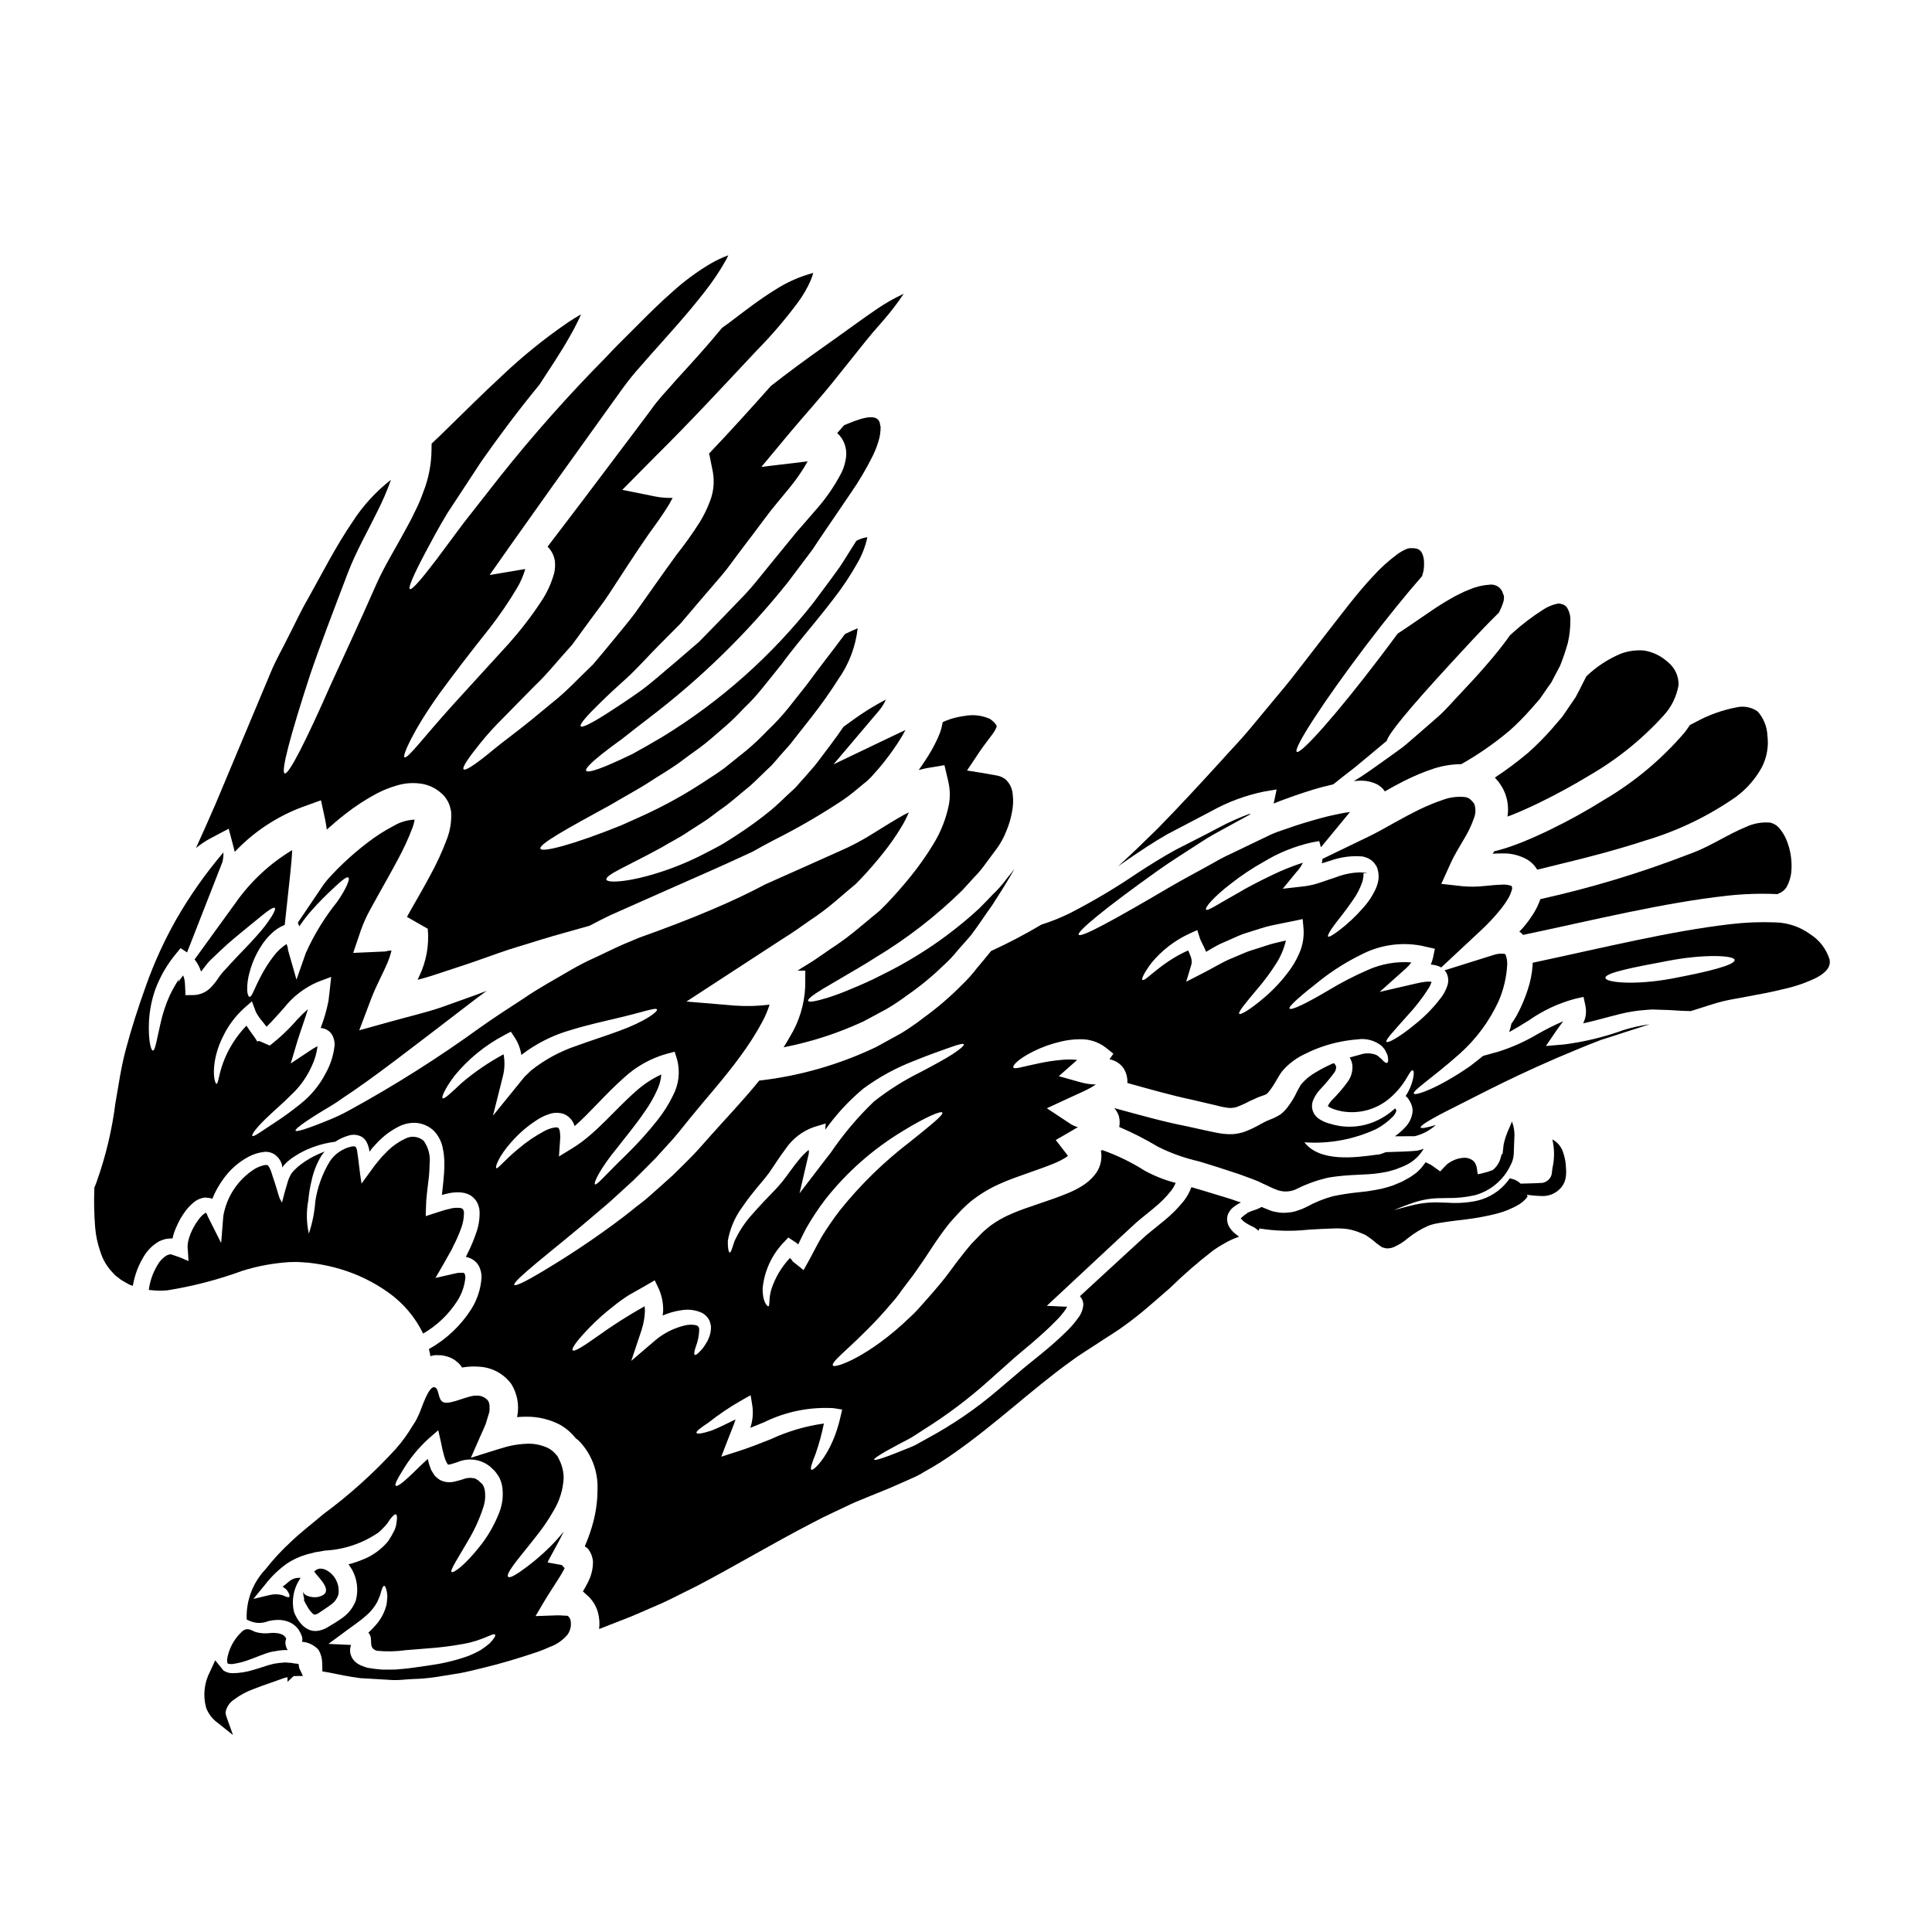
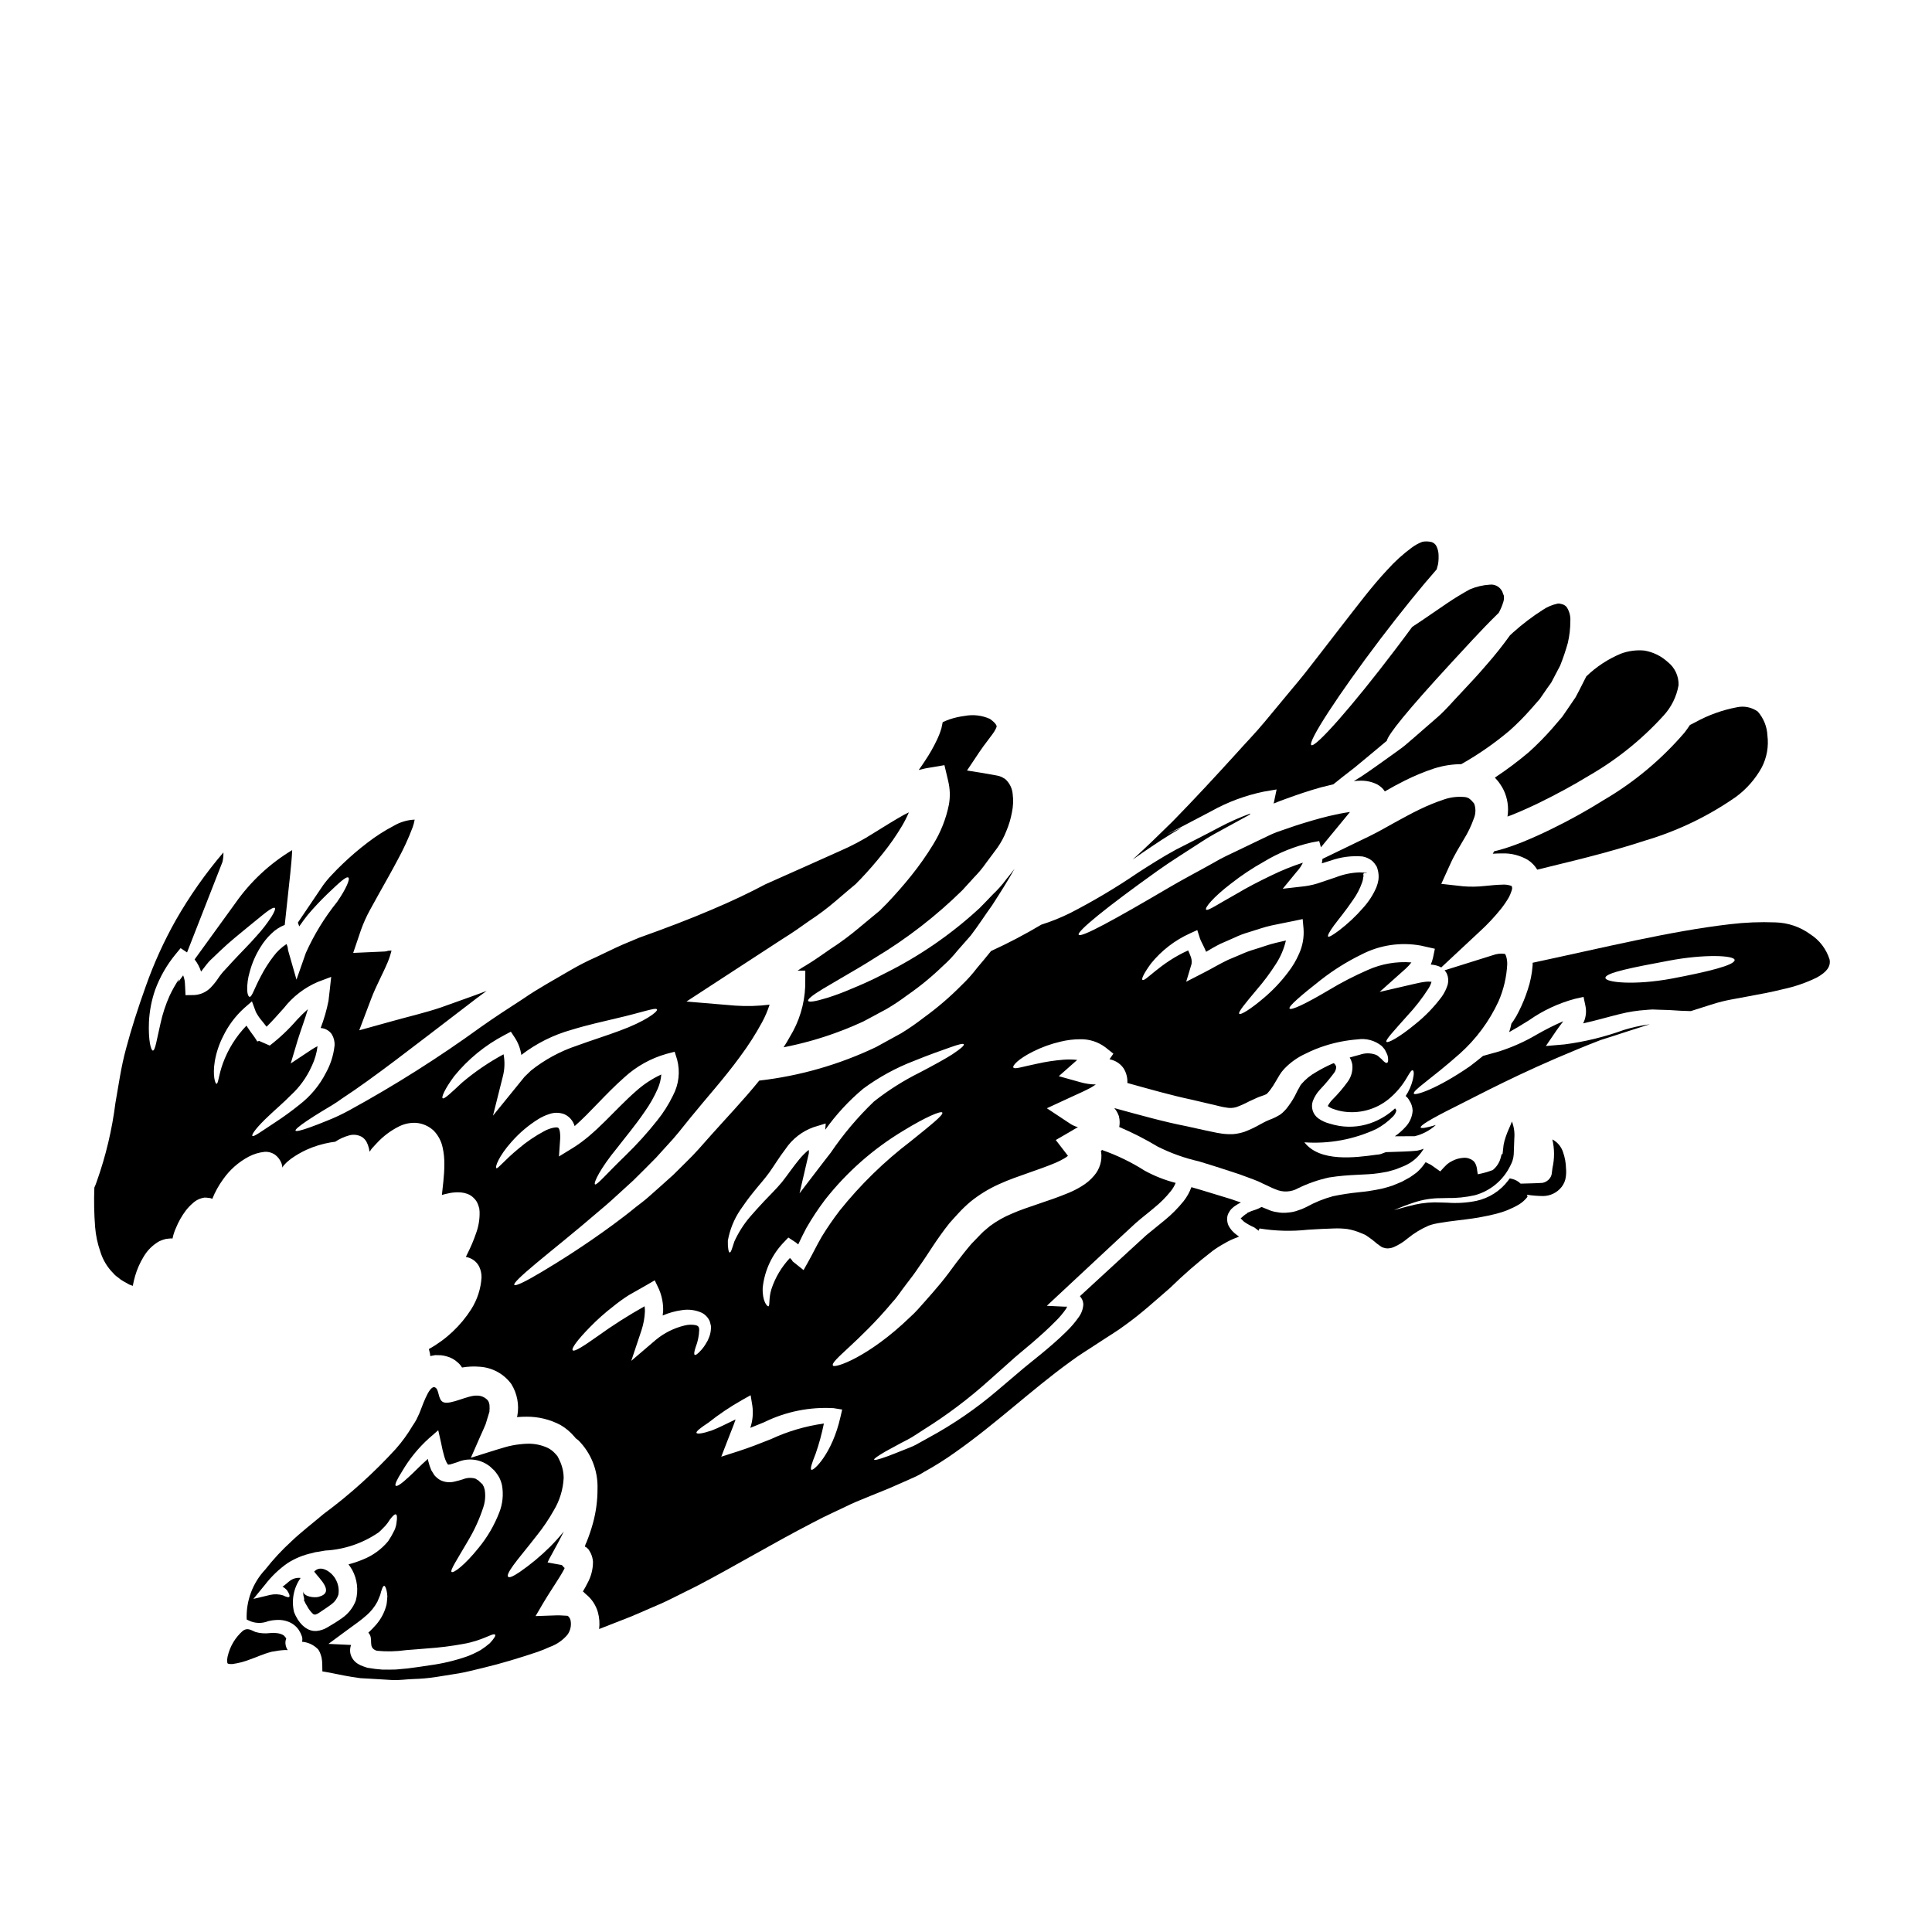
<svg xmlns="http://www.w3.org/2000/svg" fill="#000000" width="800px" height="800px" version="1.1" viewBox="144 144 512 512">
  <g>
-     <path d="m223.12 584.95-1.312-0.145 0.004-0.004c-0.152-0.016-0.301-0.055-0.441-0.105l-1.824-0.129c-0.988 0.055-1.977 0.168-2.953 0.34-1.031 0.234-2.043 0.531-3.039 0.883-0.82 0.273-1.668 0.551-2.481 0.762v0.004c-1.777 0.555-3.625 0.844-5.488 0.852-0.84 0.008-1.66-0.238-2.359-0.703-0.207-0.223-0.398-0.461-0.566-0.711l-1.633-1.996-1.352 2.957c-1.559 2.953-1.938 6.387-1.055 9.609 0.605 1.613 1.676 3.008 3.074 4.012l4.047 3.223-1.734-4.871h-0.004c-0.148-0.398-0.219-0.824-0.203-1.25 0.254-1.312 1.023-2.469 2.137-3.215 1.559-1.18 3.281-2.125 5.117-2.801 1.445-0.582 2.906-1.086 4.465-1.629l2.363-0.84c0.281-0.086 0.543-0.18 0.816-0.285h-0.004c0.324-0.129 0.66-0.238 1.004-0.324l0.496-0.094v1.211l1.633-1.531 2.457-0.023-1-2.109z" />
-     <path d="m606.71 363.14c-4.723 1.941-8.902 4.766-13.383 6.566-0.629 0.227-1.18 0.453-1.766 0.68h-0.004c-12.801 4.953-25.957 8.93-39.359 11.898-0.078 0.199-0.145 0.398-0.199 0.602-0.359 0.926-0.789 1.824-1.285 2.684-0.887 1.48-1.898 2.883-3.019 4.195-0.344 0.395-0.711 0.738-1.055 1.141 0.141 0.082 0.285 0.195 0.426 0.285 0.199 0.168 0.375 0.371 0.57 0.57 19.344-4.082 37.066-8.5 54.098-10.387h-0.004c4.406-0.488 8.84-0.629 13.27-0.426 0.059 0 0.113 0.027 0.172 0.027l-0.031-0.113c0.98-0.301 1.816-0.949 2.344-1.828 0.66-1.199 1.078-2.519 1.227-3.879 0.273-2.953-0.176-5.926-1.316-8.66-0.484-1.148-1.148-2.211-1.965-3.148-0.609-0.656-1.391-1.121-2.258-1.34-2.215-0.199-4.445 0.191-6.461 1.133z" />
-     <path d="m220.73 478.47 1.711-0.031c0.395 0.031 0.43 0 1.059 0.031l0.738 0.055c1.055 0.043 2.109 0.148 3.148 0.312 2.309 0.32 4.59 0.816 6.82 1.484 4.543 1.348 8.836 3.441 12.695 6.191 3.949 2.797 7.129 6.543 9.234 10.898 3.668-2.117 6.773-5.09 9.055-8.66 1.199-1.859 1.934-3.984 2.141-6.191 0.012-0.328-0.047-0.66-0.172-0.965-0.043-0.102-0.125-0.184-0.227-0.23-0.172-0.027 0.027-0.113-0.742-0.059-0.297-0.02-0.594-0.008-0.887 0.031l-1.18 0.254c-1.574 0.371-3.148 0.738-4.723 1.082 0.914-1.539 1.797-3.109 2.68-4.648l1.316-2.344 0.344-0.598 0.129-0.305 0.285-0.602c0.777-1.477 1.453-3.012 2.019-4.586 0.516-1.328 0.781-2.738 0.785-4.164l-0.027-0.395c-0.031-0.082-0.086-0.168-0.113-0.254 0-0.227-0.145-0.254-0.172-0.344-0.113-0.168-0.395-0.285-0.941-0.344v0.004c-0.613-0.043-1.223-0.012-1.828 0.086l-1.027 0.254-0.516 0.113-1.18 0.344c-1.398 0.457-2.793 0.914-4.164 1.344-0.254 0.168-0.141-0.141-0.168-0.316l0.027-0.543 0.027-1.082 0.086-2.113 0.195-2.051 0.145-1.227c0.082-0.742 0.168-1.457 0.254-2.168l0.004-0.004c0.176-1.371 0.27-2.75 0.281-4.137 0.285-2.199-0.266-4.43-1.539-6.25-1.379-1.227-3.383-1.441-4.992-0.539-1.898 0.906-3.609 2.152-5.051 3.68-0.371 0.371-0.711 0.738-1.082 1.109-0.598 0.684-1.254 1.516-1.855 2.254-1.199 1.656-2.363 3.25-3.512 4.82-0.484-2.883-0.738-5.934-1.18-8.758-0.172-0.684-0.289-0.941-0.457-1.027-0.168-0.086-0.484-0.141-1.086-0.027v0.004c-2.32 0.531-4.352 1.93-5.676 3.91-1.977 3.25-3.289 6.863-3.852 10.625-0.207 2.906-0.781 5.773-1.711 8.535-0.645-2.891-0.691-5.879-0.145-8.789 0.16-1.797 0.457-3.582 0.887-5.332 0.488-2.312 1.363-4.519 2.594-6.535 0.258-0.395 0.543-0.766 0.859-1.113-1.285 0.492-2.535 1.074-3.742 1.738-1.188 0.672-2.312 1.445-3.363 2.312-0.254 0.227-0.516 0.488-0.789 0.742-0.336 0.332-0.648 0.684-0.938 1.055-0.543 0.934-0.941 1.945-1.184 2.996l-0.285 0.914-0.344 1.227c-0.227 0.855-0.457 1.738-0.684 2.594l-0.172-0.426c-0.02-0.039-0.047-0.078-0.082-0.113l-0.113-0.199c-0.121-0.18-0.215-0.371-0.289-0.57-0.254-0.828-0.543-1.684-0.789-2.566-0.242-0.883-0.57-1.797-0.887-2.754-0.141-0.488-0.285-0.945-0.457-1.43l0.004-0.004c-0.133-0.402-0.297-0.797-0.484-1.18-0.199-0.371-0.395-0.656-0.512-0.684-0.18-0.078-0.375-0.105-0.57-0.086-0.996 0.168-1.953 0.516-2.824 1.027-4.434 2.789-7.473 7.332-8.359 12.496l-0.57 7.164-3.367-6.691c-0.227-0.395-0.43-1.086-0.543-1.18-0.172-0.254-0.113-0.113-0.172-0.141v-0.004c-0.281 0.156-0.543 0.336-0.789 0.543-0.441 0.402-0.84 0.852-1.18 1.344-0.836 1.125-1.523 2.352-2.055 3.648-0.27 0.645-0.48 1.316-0.625 2-0.184 0.824-0.215 1.676-0.09 2.512 0.059 0.914 0.113 1.828 0.172 2.754l-2.281-0.973c-0.742-0.285-1.43-0.484-2.141-0.738-0.227-0.086-0.285-0.113-0.316-0.086l-0.141 0.027c-0.09 0.02-0.188 0.031-0.281 0.027l-0.602 0.227c-1.043 0.629-1.898 1.527-2.481 2.598-1.211 2.004-1.988 4.238-2.285 6.562l0.625 0.059h0.004c1.402 0.164 2.816 0.18 4.223 0.055 6.809-1.078 13.496-2.816 19.969-5.191 4.051-1.266 8.238-2.035 12.473-2.297z" />
    <path d="m294.6 572.34-0.141-0.113c-0.059 0-0.027-0.027-0.113-0.027l-0.57-0.031c-0.789-0.027-1.344-0.113-2.281-0.082-1.883 0.082-3.738 0.141-5.566 0.195 0.656-1.109 1.316-2.223 1.941-3.309 0.742-1.223 1.43-2.394 2.227-3.594 0.801-1.199 1.484-2.34 2.223-3.481 0.344-0.543 0.656-1.086 0.941-1.598h-0.004c0.152-0.25 0.285-0.516 0.395-0.789-0.344-0.086-0.43-0.656-0.914-0.789l-1.281-0.227c-0.789-0.141-1.574-0.285-2.344-0.43l0.457-0.969 0.629-1.141c0.426-0.789 0.828-1.512 1.223-2.254 0.789-1.398 1.711-3.309 1.914-3.68 0.008-0.051 0.027-0.102 0.059-0.141-1.133 1.398-2.336 2.738-3.606 4.016-2.477 2.461-5.168 4.703-8.043 6.688-1.828 1.227-2.754 1.598-3.082 1.281-0.328-0.316 0.086-1.254 1.371-3.051 1.281-1.793 3.453-4.309 6.297-7.988v0.004c1.637-2.047 3.106-4.223 4.391-6.508 1.582-2.609 2.492-5.57 2.652-8.617-0.004-1.598-0.363-3.176-1.055-4.621-0.199-0.371-0.344-0.789-0.543-1.113-0.219-0.289-0.457-0.566-0.711-0.824-0.535-0.59-1.172-1.074-1.883-1.43-1.766-0.824-3.707-1.203-5.652-1.109-0.566 0.027-1.023 0.055-1.738 0.141-1.355 0.141-2.691 0.402-3.996 0.785-2.883 0.828-6.133 1.914-9.012 2.793 0.828-1.91 1.68-3.82 2.539-5.789 0.457-1.027 0.969-2.113 1.371-3.109 0.285-0.973 0.57-1.941 0.887-2.914 0.227-0.625 0.082-0.512 0.141-0.789l0.027-0.516-0.004 0.008c0.008-0.297 0-0.594-0.027-0.887-0.027-0.312-0.172-0.484-0.172-0.738-0.141-0.172-0.168-0.371-0.312-0.516v-0.004c-0.723-0.793-1.75-1.238-2.824-1.223-2.309-0.172-6.961 2.481-8.871 1.766-1.574-0.598-1.059-3.512-2.312-3.969-1.598-0.598-3.508 5.652-4.137 6.992l-0.723 1.543c-0.312 0.57-0.656 1.121-1.027 1.652-1.277 2.172-2.762 4.215-4.426 6.106-5.805 6.367-12.215 12.148-19.145 17.266-1.484 1.254-2.965 2.453-4.422 3.652-1.598 1.344-2.824 2.363-4.137 3.625h0.004c-2.496 2.277-4.797 4.754-6.879 7.414-3.379 3.574-5.172 8.367-4.961 13.285 0.145 0.086 0.289 0.141 0.457 0.227 1.645 0.828 3.57 0.902 5.277 0.203 0.344-0.059 0.656-0.141 1.027-0.199 0.371-0.059 0.859-0.086 1.285-0.113v-0.004c1-0.047 2 0.109 2.938 0.457 1.145 0.426 2.129 1.191 2.824 2.195 0.344 0.535 0.621 1.113 0.828 1.715 0.117 0.367 0.145 0.758 0.086 1.141 0 0.098-0.02 0.195-0.059 0.285l0.344 0.027c1.379 0.18 2.664 0.789 3.68 1.742l0.145 0.141 0.055 0.059c0.027 0.055 0.059 0.055 0.059 0.055 0.074 0.102 0.137 0.207 0.199 0.316l0.086 0.172 0.172 0.312c0.168 0.418 0.309 0.848 0.426 1.281 0.133 0.641 0.199 1.289 0.199 1.941 0.027 0.629 0.027 1.227 0.027 1.797 2.57 0.395 5.051 1.027 7.594 1.426 0.828 0.113 1.652 0.262 2.512 0.375 0.828 0.055 1.68 0.086 2.566 0.141l5.734 0.344c1.941 0.113 3.738-0.199 5.68-0.254v-0.004c1.977-0.051 3.949-0.223 5.902-0.516 2.027-0.344 4.109-0.652 6.219-0.996s4.25-0.973 6.418-1.457c4.68-1.113 9.473-2.57 14.41-4.223 1.18-0.43 2.281-0.855 3.309-1.344l0.004 0.004c1.785-0.648 3.367-1.75 4.594-3.195 0.809-1.109 1.109-2.508 0.828-3.852-0.098-0.398-0.305-0.758-0.598-1.043zm-66.707 3.883c-2.91 0.227-5.023-2.539-5.965-4.996-0.746-3.129-0.113-6.426 1.738-9.051-1.023-0.129-2.059 0.156-2.879 0.785-0.289 0.172-1.652 1.484-1.941 1.484 0.434 0.258 0.832 0.574 1.18 0.941 0.711 1.027 0.828 1.656 0.598 1.828-0.227 0.168-0.887-0.055-1.625-0.426v-0.004c-1.109-0.332-2.293-0.371-3.422-0.113l-4.426 1.055 3.109-3.793c1.68-2.184 3.68-4.098 5.938-5.68 2.004-1.285 4.227-2.195 6.559-2.68 0.535-0.188 1.094-0.301 1.656-0.344 0.57-0.113 1.18-0.227 1.766-0.316h0.004c5.078-0.266 9.984-1.934 14.168-4.82 0.684-0.57 1.18-1.18 1.738-1.711h0.004c0.469-0.531 0.891-1.105 1.254-1.711 0.738-0.969 1.281-1.457 1.574-1.344s0.375 0.859 0.172 2.082h0.004c-0.07 0.742-0.262 1.465-0.574 2.141-0.484 1-1.035 1.961-1.656 2.883-1.785 2.156-4.086 3.824-6.691 4.852-1.238 0.52-2.516 0.949-3.82 1.285 0.348 0.465 0.672 0.949 0.969 1.449 1.352 2.488 1.699 5.398 0.973 8.133-0.723 1.898-2.004 3.535-3.684 4.68-1.316 0.945-2.426 1.598-3.824 2.426-0.879 0.539-1.871 0.871-2.898 0.965zm45.91 3.25h-0.004c-0.77 0.668-1.59 1.281-2.453 1.828-1.164 0.656-2.375 1.219-3.621 1.684-3.195 1.105-6.492 1.891-9.84 2.336-1.828 0.289-3.797 0.57-5.82 0.828-1.027 0.086-2.082 0.172-3.148 0.289-1.137 0.055-2.363 0.027-3.566 0.027h-0.004c-1.262-0.086-2.519-0.238-3.766-0.457l-0.285-0.055c-0.113-0.031-0.254-0.086-0.254-0.086l-0.254-0.086-0.57-0.199-0.004-0.004c-0.414-0.129-0.809-0.312-1.18-0.539-1.129-0.609-1.934-1.684-2.195-2.941-0.125-0.727-0.059-1.477 0.199-2.168l-5.992-0.285 4.762-3.512c2.055-1.512 3.883-2.754 5.277-4.023l0.004 0.004c1.184-1.02 2.172-2.25 2.914-3.625 0.254-0.598 0.484-1.141 0.684-1.625s0.254-1.027 0.426-1.398c0.227-0.789 0.488-1.227 0.711-1.199 0.223 0.027 0.43 0.457 0.629 1.254 0.109 0.5 0.18 1.004 0.203 1.516-0.059 0.625-0.086 1.426-0.227 2.25h-0.004c-0.488 1.953-1.434 3.762-2.754 5.281-0.648 0.738-1.336 1.441-2.055 2.113 1.574 1.598-0.371 3.965 2.25 4.789 2.578 0.258 5.176 0.199 7.734-0.168 1.996-0.172 3.91-0.285 5.707-0.457 3.172-0.215 6.324-0.609 9.449-1.184 5.305-0.914 7.902-3.027 8.445-2.457 0.223 0.242-0.23 1.016-1.402 2.277zm2.508-34.637h-0.004c-1.301 3.367-3.129 6.508-5.418 9.301-3.734 4.68-6.762 6.875-7.219 6.445-0.457-0.43 1.574-3.453 4.426-8.359h-0.004c1.652-2.762 2.988-5.699 3.984-8.758 0.512-1.52 0.637-3.141 0.371-4.723-0.141-0.289-0.172-0.742-0.316-0.887-0.07-0.082-0.129-0.18-0.168-0.281-0.059-0.113 0-0.199-0.289-0.395l-0.598-0.543-0.344-0.344-0.059-0.027c-0.312-0.113-0.57-0.43-0.855-0.457l0.004 0.004c-1.023-0.266-2.106-0.195-3.082 0.199-0.789 0.258-1.59 0.477-2.398 0.656-1.262 0.293-2.582 0.133-3.734-0.457-0.559-0.34-1.059-0.762-1.484-1.254-0.289-0.457-0.57-0.914-0.832-1.344-0.32-0.766-0.586-1.555-0.785-2.359-0.059-0.227-0.059-0.426-0.113-0.625-2 1.738-3.625 3.508-4.996 4.723-1.914 1.797-3.148 2.652-3.512 2.398s0.316-1.684 1.711-3.883c1.902-3.246 4.293-6.184 7.086-8.703l2.457-2.137 0.789 3.508h-0.004c0.219 1.184 0.496 2.356 0.832 3.508 0.152 0.531 0.355 1.047 0.598 1.539 0.113 0.156 0.219 0.316 0.312 0.484 0.059 0.012 0.109 0.043 0.145 0.086 0-0.027 0.141 0 0.57-0.086 0.512-0.141 1.18-0.371 1.969-0.625 2.695-1.137 5.793-0.777 8.16 0.941l0.113 0.086 0.027 0.027h0.031l0.168 0.141 0.027 0.031 0.172 0.141 0.285 0.285 0.602 0.543h0.004c0.535 0.602 1.004 1.262 1.395 1.969 0.324 0.664 0.566 1.363 0.715 2.086 0.41 2.406 0.156 4.883-0.742 7.152z" />
-     <path d="m204.61 363.62 1.371 5.223 0.227 0.914c4.977-5.273 11.098-9.34 17.891-11.879l4.965-1.793 1.113 5.164c0.168 0.887 0.316 1.738 0.43 2.598 1.598-1.43 3.223-2.824 4.965-4.168h-0.004c2.648-2.074 5.477-3.91 8.449-5.481 1.668-0.852 3.414-1.539 5.219-2.055 2.231-0.672 4.586-0.797 6.875-0.371 1.578 0.324 3.062 1.008 4.328 2l0.914 0.789 0.484 0.539c0.113 0.145 0.059 0.059 0.289 0.395v-0.004c0.473 0.652 0.836 1.375 1.082 2.141 0.141 0.484 0.254 1.027 0.344 1.457l-0.004-0.004c0.16 2.477-0.219 4.961-1.113 7.277-1.285 3.438-2.832 6.777-4.621 9.988-1.652 3.078-3.367 6.047-5.023 8.926-0.312 0.57-0.625 1.141-0.941 1.711l5.512 3.148 0.004 0.004c0.402 4.352-0.398 8.734-2.312 12.664-0.141 0.289-0.254 0.57-0.395 0.859 1.18-0.316 2.344-0.629 3.512-1 4.082-1.371 8.047-2.598 12.039-3.996 3.996-1.398 7.773-2.828 11.711-3.973 3.852-1.18 7.789-2.43 11.242-3.371 2.43-0.684 4.766-1.34 7.086-1.996 1.77-0.941 3.594-1.887 5.418-2.754 4.969-2.195 10.105-4.481 15.352-6.82 5.246-2.344 10.703-4.676 16.137-7.16l6.336-2.91c1.793-1.027 3.762-2.113 5.992-3.254v0.004c5.766-2.914 11.363-6.144 16.773-9.672 1.52-0.977 2.977-2.043 4.367-3.195 0.742-0.598 1.516-1.254 2.281-1.887l0.602-0.484c0.027-0.027 0.113-0.086 0.168-0.141l0.227-0.199c0.285-0.254 0.598-0.57 0.914-0.887h0.004c2.664-2.871 5.078-5.961 7.219-9.242 0.711-1.086 1.344-2.195 1.914-3.254-0.57 0.262-1.141 0.543-1.711 0.789l-17.352 8.305 12.203-14.41-0.004-0.004c0.684-0.84 1.25-1.766 1.688-2.754-1.574 0.789-3.082 1.711-4.481 2.539-2.598 1.625-4.824 3.25-6.766 4.68-0.512 0.738-1.055 1.512-1.598 2.281-1.312 1.828-2.68 3.652-4.078 5.481l-1.027 1.371-0.512 0.652-0.457 0.57-0.289 0.344c-0.77 0.859-1.543 1.742-2.309 2.652-0.684 0.742-1.344 1.484-2 2.254-0.656 0.77-1.512 1.457-2.281 2.195-1.539 1.43-3.023 2.914-4.562 4.195v0.004c-2.949 2.422-6.039 4.672-9.246 6.742-1.539 0.969-2.996 1.969-4.508 2.793-1.512 0.828-2.996 1.574-4.426 2.309h0.004c-2.656 1.363-5.391 2.562-8.188 3.598-10.273 3.793-17.148 4.078-17.352 3.051-0.344-1.281 5.766-3.652 14.781-8.617 2.227-1.371 4.766-2.566 7.25-4.309 1.25-0.789 2.566-1.652 3.91-2.508 1.344-0.855 2.621-1.914 3.992-2.914 2.797-1.883 5.391-4.277 8.219-6.562 1.344-1.18 2.57-2.484 3.91-3.738 0.656-0.652 1.344-1.223 2-1.941 0.656-0.715 1.312-1.512 1.969-2.281 0.789-0.883 1.574-1.766 2.34-2.621l0.289-0.344 0.082-0.086 0.543-0.711 1.086-1.371c1.398-1.77 2.769-3.512 4.109-5.223l-0.008 0.004c2.481-3.164 4.805-6.449 6.957-9.84 2.84-4.012 4.617-8.672 5.164-13.555-1.281 0.543-2.398 1.082-3.367 1.539-1.828 2.457-3.707 4.938-5.621 7.418-0.742 0.973-1.484 1.941-2.223 2.941s-1.574 2.109-2.344 3.148c-1.598 2.027-3.25 4.082-4.875 6.164-1.676 2.066-3.488 4.023-5.422 5.852-1.793 1.898-3.691 3.691-5.695 5.367-1.969 1.574-3.914 3.148-5.793 4.652-1.969 1.453-3.996 2.68-5.902 3.965h-0.004c-3.641 2.375-7.414 4.547-11.297 6.504-3.598 1.828-7.086 3.309-10.215 4.723-12.699 5.117-20.859 7.191-21.312 6.164-0.516-1.18 6.902-5.25 18.656-11.672 2.856-1.711 6.078-3.453 9.387-5.481 3.227-2.168 6.906-4.164 10.301-6.816 1.738-1.316 3.598-2.543 5.336-3.938 1.738-1.395 3.453-2.969 5.25-4.481l0.004 0.008c1.754-1.531 3.418-3.16 4.992-4.879 1.77-1.668 3.418-3.461 4.926-5.367 1.684-2.055 3.309-4.109 4.938-6.137l0.145-0.168 0.055-0.086 0.227-0.285 0.598-0.832 1.227-1.598c0.789-1.027 1.598-2.023 2.398-3.023 3.195-3.91 6.219-7.535 8.93-11.07h0.004c2.523-3.207 4.793-6.609 6.785-10.172 1.148-2.051 1.984-4.266 2.484-6.562-1.035 0.129-2.031 0.461-2.941 0.973-0.789 1.254-1.598 2.539-2.426 3.848-0.629 1.027-1.281 2.055-1.969 3.082-0.742 1.027-1.484 2.055-2.254 3.109-1.539 2.086-3.109 4.195-4.68 6.297-11.121 14.145-24.676 26.195-40.027 35.582-2.941 1.738-5.621 3.277-7.988 4.566-2.453 1.18-4.594 2.168-6.359 2.91-3.512 1.484-5.594 2.027-5.879 1.512-0.289-0.516 1.227-2.082 4.168-4.422 1.484-1.18 3.336-2.57 5.481-4.109 2.082-1.656 4.449-3.512 7.086-5.512h-0.008c13.66-10.402 25.984-22.449 36.699-35.863 1.484-2 2.969-3.938 4.422-5.875 0.715-0.973 1.457-1.941 2.168-2.887 0.684-1.027 1.371-2.055 2.027-3.051 2.711-3.996 5.324-7.84 7.844-11.527 2.293-3.277 4.336-6.719 6.109-10.301 0.727-1.488 1.301-3.047 1.711-4.648 0.152-0.648 0.25-1.305 0.285-1.969l0.027-0.426c-0.023-0.074-0.031-0.152-0.027-0.227 0-0.172 0.172-0.199-0.086-0.711-0.227-4.082-6.359-1.344-9.555-0.031l-1.828 2.082v-0.004c0.871 0.777 1.539 1.758 1.938 2.856 0.398 1.074 0.547 2.227 0.43 3.367-0.156 1.445-0.555 2.856-1.18 4.164-1.832 3.562-4.106 6.879-6.762 9.871-1.18 1.344-2.344 2.684-3.484 4.023-1.227 1.344-2.082 2.363-3.195 3.766-2.109 2.598-4.191 5.117-6.219 7.621s-3.91 4.938-6.051 7.188-4.223 4.398-6.246 6.481-3.969 4.051-5.82 5.965c-2.027 1.738-3.938 3.398-5.793 4.996-3.707 3.078-6.93 6.047-10.039 8.246-3.109 2.199-5.848 3.992-8.105 5.449-4.481 2.883-7.086 4.195-7.445 3.707-0.363-0.488 1.574-2.754 5.332-6.387 1.887-1.859 4.254-4.055 7.023-6.535 2.754-2.539 5.562-5.734 8.902-9.078 1.652-1.652 3.394-3.422 5.219-5.246 1.652-1.938 3.375-3.965 5.164-6.078 1.797-2.113 3.652-4.25 5.594-6.508 1.941-2.254 3.707-4.879 5.648-7.391 1.941-2.512 3.91-5.191 5.934-7.871 0.941-1.285 2.223-2.914 3.281-4.168 1.059-1.254 2.168-2.625 3.25-3.938v-0.004c1.805-2.18 3.41-4.519 4.793-6.988-0.105-0.004-0.211 0.004-0.312 0.027l-11.953 1.43 7.703-9.246c3.969-4.723 8.16-9.301 12.203-14.41 2.113-2.652 4.223-5.25 6.277-7.844l1.574-1.969 1.652-2c1.086-1.227 2.141-2.453 3.195-3.68 1.844-2.137 3.555-4.383 5.117-6.734-2.523 1.18-4.949 2.562-7.246 4.137-4.566 3.113-9.16 6.566-13.41 9.531-5.422 3.824-10.277 7.418-14.562 10.785-5.191 5.848-10.629 11.867-16.492 18.031l0.172-0.059 0.973 4.879c0.445 2.594 0.176 5.258-0.789 7.703-0.719 1.934-1.625 3.785-2.711 5.539-1.891 2.977-3.938 5.852-6.133 8.617-3.711 5.078-7.445 10.496-10.93 15.352-1.797 2.453-3.82 4.762-5.648 7.047-1.914 2.309-3.566 4.363-5.535 6.648-3.883 3.711-7.164 7.305-10.902 10.215-3.594 3-6.789 5.625-9.586 7.762-2.793 2.137-5.25 4.023-7.133 5.621-3.852 3.109-6.223 4.652-6.691 4.223-0.469-0.43 1.055-2.754 4.25-6.734l0.004-0.004c1.93-2.402 3.996-4.688 6.191-6.848 2.484-2.512 5.305-5.391 8.445-8.59 3.148-2.941 6.297-6.934 9.871-10.844 1.512-2.082 3.055-4.195 4.68-6.418 1.625-2.223 3.367-4.426 5.023-6.934 3.367-5.117 6.648-10.297 10.582-15.977 1.969-2.711 3.883-5.336 5.453-7.957 0.312-0.543 0.598-1.086 0.883-1.629v-0.004c-1.582 0.051-3.168-0.082-4.723-0.391l-8.617-1.738 6.297-6.363c0.738-0.738 1.484-1.512 2.254-2.281 9.613-9.5 18.602-19.258 26.934-28.129l0.004-0.008c3.941-3.992 7.602-8.254 10.953-12.758 1.434-1.898 2.633-3.969 3.566-6.156 0.23-0.59 0.434-1.191 0.602-1.801-3.629 0.977-7.082 2.516-10.234 4.566-4.078 2.512-7.477 5.191-10.328 7.332-1.312 1.027-2.512 1.91-3.621 2.68-3.996 4.879-8.133 9.387-12.125 13.754-1.18 1.371-2.426 2.754-3.652 4.109-0.57 0.656-1.141 1.344-1.652 1.969l-0.715 0.941-0.855 1.18c-2.195 2.938-4.363 5.816-6.508 8.66-7.305 9.73-14.238 18.895-20.715 27.363 1.008 0.996 1.676 2.281 1.914 3.68 0.133 1.074 0.086 2.164-0.145 3.223-0.754 2.789-1.969 5.434-3.598 7.82-2.57 3.875-5.418 7.562-8.512 11.035-5.707 6.219-10.629 11.645-14.727 16.137-8.02 8.871-12.008 14.406-12.867 13.922-0.598-0.344 2.141-6.875 9.246-16.836 3.594-4.938 8.105-10.812 13.297-17.348v0.004c2.656-3.41 5.094-6.981 7.305-10.695 0.93-1.566 1.66-3.246 2.172-4.996-0.109-0.004-0.215 0.008-0.316 0.027l-9.133 1.543 5.594-7.961c7.019-9.926 14.781-20.828 23.113-32.383 2.082-2.887 4.191-5.824 6.332-8.816l0.789-1.059 0.941-1.254c0.625-0.789 1.254-1.574 1.883-2.309 1.254-1.426 2.512-2.856 3.766-4.305 5.023-5.652 10.16-11.242 14.781-17.234l-0.004-0.008c1.996-2.531 3.793-5.219 5.371-8.027 0.262-0.457 0.492-0.914 0.684-1.371h0.004c-1.676 0.609-3.289 1.375-4.824 2.281-3.586 2.141-6.953 4.637-10.043 7.449-3.148 2.754-6.16 5.734-9.102 8.703s-6.023 5.934-8.66 8.789h0.004c-9.793 9.918-19.051 20.344-27.734 31.242-3.648 4.648-6.957 8.871-9.84 12.551-2.824 3.793-5.25 7.051-7.219 9.703-4.027 5.305-6.449 8.047-6.961 7.731-0.512-0.316 0.941-3.707 4.051-9.586 1.574-2.914 3.426-6.508 5.902-10.559 2.625-3.992 5.621-8.559 8.93-13.605 4.394-6.277 9.527-13.215 15.492-20.469 0.156-0.219 0.301-0.445 0.43-0.684 2.195-3.398 4.938-7.391 7.504-11.926h-0.004c1.125-1.934 2.144-3.922 3.055-5.965-1.18 0.656-2.344 1.371-3.484 2.137v0.004c-6.203 4.25-12.062 8.988-17.516 14.168-5.164 4.793-9.73 9.332-13.609 13.125-1.797 1.793-3.484 3.394-4.996 4.82l-0.027 1.574v0.004c-0.027 3.867-0.77 7.699-2.195 11.297-0.562 1.613-1.23 3.191-2 4.723-0.711 1.543-1.453 2.969-2.223 4.367-2.996 5.59-6.051 10.441-8.16 15.203-4.481 10.215-8.703 19.203-12.125 26.707-6.621 15.039-11.129 23.91-12.203 23.516-1.074-0.398 1.484-9.988 6.621-25.797 2.652-7.844 6.219-17.09 10.188-27.531 2.141-5.562 5.191-10.84 7.789-16.176v-0.004c1.367-2.688 2.559-5.457 3.566-8.301-4.023 3.129-7.484 6.918-10.234 11.211-4.426 6.481-7.93 13.469-11.84 20.434-1.887 3.223-3.398 6.617-5.082 9.84-1.598 3.277-3.367 6.273-4.723 9.586-5.512 13.125-10.469 24.965-14.637 34.898-1.855 4.25-3.566 8.133-5.164 11.609v-0.004c1.254-1.008 2.598-1.898 4.019-2.652z" />
    <path d="m227.46 560.3c-0.051 0.078-0.121 0.145-0.199 0.195 1.398 1.914 5.617 5.539 1.141 6.691-1.086 0.285-4.027 0-4.109-1.598 0.027 0.395 0.055 0.789 0.113 1.227l0.168 0.711 0.059 0.395-0.172 0.031 0.113 0.141 0.004 0.004c0.211 0.531 0.473 1.035 0.789 1.512 0.414 0.801 0.965 1.523 1.625 2.141 0.316 0.113 0.543 0.199 0.625 0.113 0.34-0.094 0.66-0.25 0.945-0.457 0.969-0.656 2.34-1.543 3.394-2.344l-0.004 0.004c0.805-0.617 1.402-1.461 1.715-2.426 0.25-1.41-0.004-2.863-0.715-4.109-0.785-1.605-3.641-3.941-5.492-2.231z" />
    <path d="m219.79 578.1c-0.285-0.344-0.457-0.684-0.914-0.887v0.004c-0.484-0.23-1.004-0.375-1.539-0.426-0.289 0-0.57-0.031-0.859-0.059-0.289-0.027-0.684 0.027-1.027 0.059-1.25 0.148-2.519 0.051-3.734-0.289-1.199-0.484-2.055-1.227-3.336-0.344v0.004c-2.008 1.754-3.414 4.094-4.023 6.691-0.059 0.211-0.098 0.43-0.113 0.652-0.078 0.238-0.09 0.496-0.031 0.742l0.031 0.43c0.027 0 0.082 0.113 0.082 0.113 0.031 0.141 0.113 0.055 0.145 0.113v0.004c0.363 0.082 0.738 0.109 1.109 0.082 1.562-0.215 3.098-0.613 4.566-1.184 1.797-0.598 3.309-1.398 5.875-2.082 1.152-0.23 2.316-0.383 3.484-0.453 0.246-0.008 0.496 0.004 0.742 0.027-0.344-0.512-0.547-1.102-0.598-1.715-0.043-0.445 0.027-0.895 0.199-1.309-0.031-0.055-0.051-0.113-0.059-0.176z" />
    <path d="m391.3 367.79c-1.773 2.902-3.731 5.684-5.863 8.332-2.082 2.594-4.223 5.019-6.481 7.387l-1.512 1.512-0.086 0.113-0.395 0.344-1.797 1.484c-1.18 1-2.363 1.969-3.543 2.941h0.004c-2.402 2.023-4.926 3.891-7.562 5.594-1.281 0.914-2.594 1.793-3.883 2.68-1.285 0.887-2.539 1.598-3.82 2.398l-1 0.656h2.055l-0.027 4.137c-0.184 4.769-1.602 9.406-4.109 13.465-0.512 0.945-1.055 1.828-1.625 2.711 7.32-1.422 14.438-3.731 21.199-6.875 2.082-1.113 4.137-2.227 6.106-3.281 1.895-1.113 3.723-2.332 5.477-3.652 3.352-2.316 6.504-4.906 9.43-7.738 1.406-1.25 2.707-2.613 3.879-4.082 1.18-1.371 2.363-2.68 3.512-3.996 2.109-2.754 3.848-5.512 5.648-7.984 2.309-3.57 4.309-6.734 5.934-9.676-0.711 0.914-1.457 1.887-2.168 2.754-1.059 1.434-2.242 2.773-3.543 3.996-1.18 1.254-2.363 2.457-3.512 3.625h0.004c-7.559 6.984-16.078 12.848-25.305 17.406-3.426 1.793-6.418 3.078-8.93 4.106h-0.004c-2.031 0.883-4.106 1.652-6.223 2.312-3.25 0.996-4.789 1.18-4.992 0.789-0.199-0.395 1-1.426 3.91-3.195 1.457-0.855 3.309-1.938 5.621-3.305 2.309-1.371 5.078-2.914 8.219-4.938v-0.004c8.383-5.031 16.141-11.031 23.113-17.883 1.027-1.113 2.055-2.281 3.148-3.453 1.141-1.156 2.18-2.406 3.109-3.738 1-1.344 1.996-2.711 3.055-4.109 0.949-1.355 1.734-2.824 2.336-4.367 0.676-1.586 1.172-3.238 1.484-4.934 0.348-1.621 0.418-3.293 0.203-4.938-0.125-1.348-0.699-2.613-1.633-3.598-0.227-0.168-0.395-0.457-0.711-0.539l-0.426-0.262-0.117-0.055-0.57-0.227c-0.328-0.094-0.66-0.172-0.996-0.227l-3.883-0.684-3.766-0.598c0.711-1.055 1.426-2.141 2.141-3.195 0.738-1.113 1.457-2.223 2.281-3.336 0.789-1.055 1.574-2.082 2.363-3.148v-0.004c0.32-0.422 0.594-0.867 0.828-1.34 0.199-0.395 0.262-0.629 0.23-0.715 0.055-0.082-0.031-0.055-0.059-0.227-0.055-0.113-0.141-0.227-0.199-0.34l-0.426-0.488c-0.34-0.32-0.703-0.613-1.086-0.883-2.098-0.945-4.434-1.219-6.691-0.789-1.367 0.172-2.715 0.477-4.023 0.914-0.629 0.227-1.254 0.484-1.797 0.738-0.113 0.598-0.254 1.113-0.344 1.625v0.004c-0.32 1.082-0.73 2.133-1.227 3.148-0.867 1.832-1.867 3.594-2.996 5.277-0.57 0.914-1.18 1.766-1.793 2.625 0.855-0.199 1.68-0.43 2.594-0.57l4.223-0.711 1 4.219h-0.004c0.492 2.027 0.559 4.137 0.199 6.191-0.75 3.754-2.164 7.344-4.18 10.598z" />
    <path d="m555.32 337.09c-1.914 2.176-3.953 4.242-6.106 6.191-2.879 2.438-5.902 4.707-9.051 6.789l0.113 0.141 0.598 0.684 0.289 0.344 0.457 0.656v0.004c0.316 0.465 0.602 0.949 0.852 1.453 1.051 2.191 1.41 4.648 1.027 7.047 0.316-0.141 0.629-0.227 0.941-0.344 2.512-0.996 4.969-2.109 7.332-3.25 4.723-2.309 9.191-4.723 13.27-7.219 7.379-4.238 14.051-9.602 19.773-15.895 2.102-2.262 3.5-5.086 4.023-8.129 0.07-2.402-1.012-4.691-2.91-6.16-1.734-1.578-3.883-2.617-6.191-3-2.102-0.188-4.219 0.094-6.191 0.828-3.414 1.426-6.531 3.477-9.188 6.047 0.004 0.031-0.008 0.062-0.027 0.086-0.598 1.18-1.18 2.363-1.828 3.598-0.316 0.598-0.598 1.18-0.941 1.793l-1.141 1.684c-0.789 1.141-1.574 2.281-2.363 3.453-0.91 1.059-1.805 2.113-2.738 3.199z" />
    <path d="m569.02 356.01c-4.492 2.816-9.129 5.387-13.895 7.703-2.484 1.227-5.082 2.398-7.82 3.512-1.371 0.543-2.797 1.055-4.277 1.539-1 0.289-1.941 0.602-3.055 0.832-0.113 0.227-0.227 0.426-0.371 0.652 0.789-0.055 1.598-0.086 2.457-0.086 2.387-0.086 4.75 0.508 6.816 1.711 1.027 0.66 1.887 1.551 2.512 2.598 4.652-1.18 9.016-2.168 13.238-3.281 5.453-1.395 10.59-2.879 15.41-4.449h-0.004c8.602-2.551 16.73-6.473 24.082-11.613 2.797-2.078 5.113-4.734 6.789-7.789 1.332-2.594 1.852-5.527 1.484-8.418-0.105-2.352-1.012-4.598-2.566-6.363-1.582-1.121-3.555-1.535-5.453-1.141-3.894 0.727-7.648 2.078-11.113 3.996-0.484 0.227-0.941 0.488-1.398 0.711-0.457 0.684-0.941 1.371-1.426 2-6.094 7.109-13.328 13.156-21.41 17.887z" />
-     <path d="m453.35 365.08c3.738-1.941 7.621-3.996 11.586-6.078 4.375-2.449 9.102-4.207 14.008-5.219l3.367-0.57-0.684 3.305c-0.027 0.145-0.082 0.289-0.113 0.43 1.172-0.484 2.371-0.941 3.598-1.371 2.883-1.055 5.875-2.055 9.012-2.938 1.086-0.262 2.141-0.543 3.223-0.789 1.457-1.18 3.309-2.656 5.594-4.398 2.344-1.941 5.117-4.223 8.332-6.93v0.008c0.082-0.055 0.156-0.109 0.227-0.176 0.371-1.711 5.223-7.816 17.289-20.91 3.426-3.652 7.246-7.988 11.98-12.637 0.113-0.113 0.262-0.227 0.395-0.375l0.004-0.004c0.484-0.875 0.879-1.797 1.18-2.754 0.188-0.531 0.254-1.094 0.203-1.652 0.086-0.086-0.227-0.57-0.289-0.859-0.078-0.312-0.223-0.602-0.426-0.852-0.672-0.973-1.824-1.5-3-1.371-1.836 0.109-3.641 0.531-5.332 1.254l-1.457 0.598-2.398 1.18c-1.738 0.969-3.793 2.168-5.934 3.621s-4.305 2.941-6.477 4.426l-1.574 1.055-0.789 0.516-0.34 0.242-0.168 0.113c-1.457 1.969-2.969 4.023-4.566 6.106-11.156 14.719-21.086 25.977-22.141 25.191-1.055-0.789 7.133-13.383 18.285-28.105 5.621-7.387 10.93-13.922 14.926-18.461 0.141-0.457 0.254-0.914 0.371-1.371 0.027-0.312 0.113-0.652 0.113-0.969l0.027-0.516h0.004c0.012-0.262 0.012-0.523 0-0.785 0.008-0.895-0.199-1.773-0.602-2.57-0.281-0.512-0.754-0.895-1.312-1.055-0.777-0.176-1.578-0.195-2.363-0.059-1.055 0.395-2.043 0.945-2.938 1.629-2.277 1.688-4.383 3.598-6.281 5.707-4.164 4.422-7.957 9.527-12.242 15.008-2.051 2.68-4.164 5.391-6.332 8.188-2.109 2.754-4.328 5.594-6.762 8.445-2.363 2.856-4.793 5.762-7.246 8.73s-5.117 5.68-7.731 8.617c-5.281 5.793-10.789 11.785-16.723 17.836-3.394 3.336-6.871 6.731-10.555 10.07 0.887-0.629 1.77-1.227 2.711-1.887 3.18-2.16 6.582-4.473 10.34-6.613z" />
+     <path d="m453.35 365.08c3.738-1.941 7.621-3.996 11.586-6.078 4.375-2.449 9.102-4.207 14.008-5.219l3.367-0.57-0.684 3.305c-0.027 0.145-0.082 0.289-0.113 0.43 1.172-0.484 2.371-0.941 3.598-1.371 2.883-1.055 5.875-2.055 9.012-2.938 1.086-0.262 2.141-0.543 3.223-0.789 1.457-1.18 3.309-2.656 5.594-4.398 2.344-1.941 5.117-4.223 8.332-6.93v0.008c0.082-0.055 0.156-0.109 0.227-0.176 0.371-1.711 5.223-7.816 17.289-20.91 3.426-3.652 7.246-7.988 11.98-12.637 0.113-0.113 0.262-0.227 0.395-0.375l0.004-0.004c0.484-0.875 0.879-1.797 1.18-2.754 0.188-0.531 0.254-1.094 0.203-1.652 0.086-0.086-0.227-0.57-0.289-0.859-0.078-0.312-0.223-0.602-0.426-0.852-0.672-0.973-1.824-1.5-3-1.371-1.836 0.109-3.641 0.531-5.332 1.254c-1.738 0.969-3.793 2.168-5.934 3.621s-4.305 2.941-6.477 4.426l-1.574 1.055-0.789 0.516-0.34 0.242-0.168 0.113c-1.457 1.969-2.969 4.023-4.566 6.106-11.156 14.719-21.086 25.977-22.141 25.191-1.055-0.789 7.133-13.383 18.285-28.105 5.621-7.387 10.93-13.922 14.926-18.461 0.141-0.457 0.254-0.914 0.371-1.371 0.027-0.312 0.113-0.652 0.113-0.969l0.027-0.516h0.004c0.012-0.262 0.012-0.523 0-0.785 0.008-0.895-0.199-1.773-0.602-2.57-0.281-0.512-0.754-0.895-1.312-1.055-0.777-0.176-1.578-0.195-2.363-0.059-1.055 0.395-2.043 0.945-2.938 1.629-2.277 1.688-4.383 3.598-6.281 5.707-4.164 4.422-7.957 9.527-12.242 15.008-2.051 2.68-4.164 5.391-6.332 8.188-2.109 2.754-4.328 5.594-6.762 8.445-2.363 2.856-4.793 5.762-7.246 8.73s-5.117 5.68-7.731 8.617c-5.281 5.793-10.789 11.785-16.723 17.836-3.394 3.336-6.871 6.731-10.555 10.07 0.887-0.629 1.77-1.227 2.711-1.887 3.18-2.16 6.582-4.473 10.34-6.613z" />
    <path d="m531.3 327.5c-2.195 2.281-4.109 4.594-6.223 6.449-2.113 1.859-4.106 3.594-5.992 5.219-0.941 0.789-1.855 1.598-2.754 2.363-0.902 0.762-1.828 1.34-2.68 1.996-3.484 2.484-6.449 4.652-9.016 6.332l-1.855 1.141c0.625-0.055 1.227-0.113 1.914-0.113l-0.004 0.004c1.477-0.016 2.93 0.32 4.254 0.969 0.566 0.316 1.086 0.715 1.535 1.184 0.188 0.219 0.359 0.445 0.516 0.684 1.738-1 3.508-1.969 5.332-2.883h0.004c2.496-1.25 5.082-2.32 7.734-3.195 2.324-0.742 4.746-1.125 7.188-1.141 4.562-2.574 8.871-5.57 12.871-8.957 1.93-1.73 3.758-3.57 5.477-5.512l2.453-2.797c0.684-1 1.371-1.969 2.027-2.938l1.027-1.43 0.789-1.512c0.543-1.027 1.059-2 1.574-2.996h-0.004c0.781-1.961 1.457-3.961 2.027-5.992 0.441-1.898 0.664-3.84 0.66-5.789 0.09-1.324-0.262-2.641-1-3.742-0.281-0.309-0.633-0.543-1.027-0.684-0.262-0.078-0.523-0.145-0.789-0.195-0.176-0.031-0.359-0.031-0.539 0-1.406 0.293-2.742 0.852-3.934 1.652-2.773 1.77-5.398 3.766-7.848 5.961-0.316 0.289-0.57 0.543-0.859 0.789h0.004c-1.941 2.707-4.016 5.316-6.219 7.816-2.199 2.582-4.449 4.981-6.644 7.316z" />
    <path d="m574.33 416.95c-5.078 1.844-10.34 3.125-15.691 3.824l-4.965 0.43 2.82-4.137c0.543-0.789 1.113-1.512 1.574-2.141h0.004c0.07-0.09 0.141-0.188 0.199-0.285-2.375 1.031-4.688 2.195-6.934 3.481-3.195 1.891-6.59 3.414-10.129 4.535l-4.223 1.18c-0.027 0.027-0.055 0.086-0.113 0.113-1.18 0.941-2.25 1.828-3.336 2.625-8.816 6.078-14.523 7.816-14.836 7.273-0.516-0.789 4.648-3.938 12.121-10.582v0.004c4.348-3.879 7.852-8.609 10.301-13.895 1.355-3.113 2.141-6.449 2.309-9.84 0.031-1.598-0.512-2.914-0.711-2.754v-0.004c-1.031-0.133-2.078-0.016-3.051 0.344l-12.84 4.023c0.262 0.273 0.473 0.594 0.625 0.941 0.379 0.902 0.453 1.906 0.203 2.852-0.352 1.145-0.883 2.223-1.574 3.195-2.019 2.719-4.375 5.164-7.019 7.273-4.309 3.566-7.305 5.117-7.648 4.68s1.941-2.856 5.512-6.875c2.113-2.254 4.016-4.703 5.676-7.312 0.336-0.531 0.594-1.109 0.766-1.711-0.625-0.074-1.258-0.062-1.879 0.031-0.914 0.113-1.883 0.344-2.883 0.57l-8.988 2.082 6.934-6.191c0.547-0.496 1.043-1.039 1.484-1.629-3.957-0.312-7.934 0.375-11.555 2-3.606 1.57-7.106 3.383-10.473 5.418-5.934 3.512-9.93 5.422-10.273 4.793-0.316-0.543 2.883-3.336 8.387-7.648l0.004 0.004c3.289-2.566 6.84-4.785 10.586-6.617 4.871-2.551 10.457-3.394 15.863-2.398l1.512 0.344 2.168 0.484-0.484 2.34v-0.004c-0.141 0.637-0.344 1.258-0.598 1.855 0.648 0.043 1.293 0.168 1.91 0.375 0.297 0.098 0.586 0.23 0.855 0.391l10.27-9.586v0.004c1.992-1.828 3.84-3.801 5.539-5.906 0.793-0.992 1.508-2.047 2.141-3.148 0.246-0.477 0.457-0.973 0.625-1.484 0.199-0.457 0.172-0.883 0.227-0.652 0-0.059-0.027-0.344-0.027-0.43l-0.027-0.113h0.004c-0.039-0.082-0.07-0.168-0.086-0.254-0.113-0.059 0-0.031-0.113-0.059h-0.004c-0.777-0.277-1.602-0.383-2.422-0.316-1.316 0.031-2.856 0.172-4.539 0.344-1.934 0.219-3.883 0.25-5.82 0.086l-5.754-0.641 2.398-5.277c1.18-2.625 2.453-4.539 3.566-6.508v0.004c1.082-1.734 1.973-3.582 2.652-5.512 0.508-1.195 0.57-2.531 0.172-3.766-0.059-0.027-0.059-0.055-0.059-0.113s0.027-0.027-0.027-0.113l-0.285-0.344-0.602-0.652 0.004-0.039h-0.055l-0.141-0.082c-0.172-0.113-0.289-0.344-0.57-0.375h-0.004c-0.242-0.129-0.512-0.207-0.785-0.227-1.891-0.191-3.801 0.031-5.594 0.656-2.215 0.742-4.379 1.629-6.481 2.652-2.168 1.055-4.305 2.227-6.445 3.398-2.141 1.168-4.25 2.426-6.762 3.652l-12.473 6.027c-0.027 0.395-0.086 0.789-0.168 1.18 0.789-0.227 1.539-0.488 2.309-0.715h0.004c2.695-0.961 5.562-1.34 8.414-1.113 0.961 0.164 1.867 0.57 2.625 1.184 0.402 0.363 0.75 0.789 1.027 1.254l0.113 0.172 0.027 0.055 0.117 0.289 0.027 0.055 0.055 0.199 0.113 0.395h0.004c0.219 0.84 0.277 1.711 0.172 2.57-0.105 0.684-0.289 1.355-0.543 1.996-0.867 2.012-2.062 3.863-3.543 5.481-1.918 2.211-4.062 4.215-6.391 5.988-1.652 1.227-2.625 1.797-2.856 1.598-0.227-0.199 0.316-1.281 1.516-2.91 1.199-1.625 3.109-3.883 5.051-6.762v0.004c1.039-1.449 1.867-3.039 2.453-4.723 0.137-0.367 0.223-0.754 0.254-1.145 0.059-0.227 0-0.199 0.031-0.289 0.031-0.086 0.168-0.082 0.027-0.426v-0.395l0.254-0.199 0.629-0.055v-0.086l-0.656 0.027c-0.086-0.027-0.914 0-1.254-0.055v0.004c-2.156 0.074-4.285 0.52-6.297 1.309-1.227 0.395-2.484 0.828-3.738 1.254v0.004c-1.465 0.539-2.984 0.91-4.535 1.113l-5.766 0.656 3.797-4.625 0.055-0.055h0.004c0.598-0.668 1.098-1.418 1.48-2.227-2.871 0.93-5.676 2.066-8.387 3.394-3.453 1.656-6.508 3.25-8.957 4.723-4.969 2.754-7.902 4.793-8.305 4.328-0.402-0.465 1.828-3.25 6.594-6.902 2.762-2.164 5.688-4.113 8.754-5.82 3.898-2.363 8.152-4.078 12.598-5.078l2.027-0.375 0.457 1.656 7.703-9.359c-1.797 0.227-3.766 0.656-5.621 1.086-2.914 0.711-5.793 1.574-8.562 2.453-1.371 0.484-2.754 0.941-4.078 1.398-1.281 0.418-2.531 0.934-3.738 1.543-2.512 1.18-4.965 2.398-7.305 3.508-2.344 1.109-4.723 2.195-6.816 3.453-4.328 2.43-8.359 4.512-11.957 6.648-14.406 8.473-23.254 13.328-23.82 12.441-0.543-0.828 7.219-7.191 20.941-16.977 3.426-2.457 7.418-4.91 11.645-7.676 2.082-1.398 4.422-2.625 6.816-3.938 1.914-1.055 3.914-2.137 5.902-3.223 0.055-0.082 0.141-0.227 0.199-0.312-2.824 1.023-5.57 2.242-8.219 3.648-3.82 2.055-8.047 4.141-11.527 5.934-3.566 1.941-6.957 4.109-10.188 6.191v0.004c-5.715 3.891-11.66 7.426-17.805 10.586-2.465 1.223-5.023 2.254-7.648 3.082-4.293 2.555-8.723 4.879-13.262 6.961l-0.023-0.02c-0.027 0-0.027 0.027-0.055 0.055-1.168 1.457-2.394 2.941-3.68 4.453h-0.004c-1.234 1.625-2.602 3.152-4.082 4.562-3.121 3.164-6.496 6.059-10.098 8.66-1.898 1.48-3.883 2.852-5.938 4.109-2.168 1.18-4.394 2.398-6.648 3.652h0.004c-9.766 4.664-20.238 7.672-30.984 8.902-4.328 5.332-8.875 10.07-12.785 14.465-2.195 2.484-4.277 4.91-6.648 7.191-1.141 1.141-2.25 2.25-3.367 3.336-1.141 1.027-2.281 2.055-3.367 3.023-1.082 0.969-2.199 1.941-3.254 2.883-1.055 0.941-2.168 1.742-3.223 2.57-2.082 1.711-4.137 3.281-6.106 4.723-7.848 5.762-14.355 9.785-18.832 12.469-4.481 2.684-7.047 3.883-7.332 3.481-0.289-0.402 1.77-2.363 5.766-5.707s9.953-8.047 17.172-14.266c1.859-1.543 3.711-3.223 5.625-4.996l2.965-2.707c0.973-0.973 1.969-1.941 2.969-2.941s2.027-2.027 3.055-3.082c0.969-1.082 1.969-2.168 2.969-3.277 2.055-2.141 4.051-4.723 6.133-7.305 4.328-5.336 8.961-10.414 13.215-16.262h-0.004c2.156-2.891 4.102-5.934 5.82-9.105 0.797-1.477 1.457-3.023 1.969-4.621-3.027 0.383-6.086 0.469-9.133 0.258l-12.898-1.082 10.871-7.086c4.769-3.109 9.629-6.277 14.582-9.5 1.223-0.789 2.512-1.574 3.68-2.398l3.453-2.426c2.453-1.602 4.797-3.367 7.019-5.277l3.512-2.996 1.711-1.43 0.168-0.168 0.371-0.395 0.789-0.789c2.055-2.168 4.023-4.426 5.875-6.766v0.004c1.852-2.293 3.539-4.715 5.051-7.246 0.699-1.176 1.32-2.394 1.855-3.652-0.395 0.199-0.789 0.395-1.227 0.602-2.652 1.484-5.305 3.148-8.133 4.902-2.836 1.812-5.812 3.391-8.902 4.727-2.938 1.312-5.848 2.625-8.73 3.91-3.734 1.652-7.387 3.281-11.02 4.91-4.023 2.137-8.762 4.422-14.242 6.731-5.676 2.43-12.156 4.91-19.199 7.418-1.457 0.629-2.941 1.227-4.363 1.828-2.484 1.086-4.766 2.254-7.086 3.336v-0.004c-2.316 1.023-4.574 2.176-6.762 3.453-4.309 2.543-8.562 4.824-12.438 7.508-3.914 2.539-7.707 4.992-11.246 7.504v-0.004c-11.18 8.117-22.863 15.512-34.98 22.145-1.898 1.039-3.859 1.961-5.875 2.754-1.738 0.715-3.223 1.285-4.426 1.711-2.426 0.887-3.766 1.18-3.91 0.914-0.141-0.27 0.914-1.18 3.055-2.625 1.055-0.711 2.398-1.574 3.996-2.539 1.598-0.965 3.481-2.023 5.418-3.453 7.957-5.191 18.945-13.777 32.781-24.363 1.711-1.344 3.543-2.711 5.391-4.055-3.852 1.484-8.02 2.883-12.156 4.398-4.223 1.426-8.844 2.481-13.383 3.762l-8.215 2.281 3.148-8.328c1.371-3.598 3.082-6.594 4.281-9.473h0.012c0.457-1.082 0.828-2.195 1.109-3.336l-0.887 0.055c-0.297 0.121-0.617 0.188-0.941 0.199l-8.328 0.371 2.082-6.133c0.66-1.832 1.461-3.606 2.398-5.309 0.828-1.48 1.652-2.965 2.481-4.481 1.629-2.91 3.281-5.816 4.82-8.73 1.523-2.773 2.852-5.652 3.969-8.613 0.242-0.668 0.422-1.355 0.543-2.055-1.941 0.078-3.836 0.637-5.512 1.625-2.461 1.285-4.805 2.785-6.996 4.484-2.273 1.73-4.445 3.586-6.508 5.562-1.027 0.973-2.027 1.969-2.941 2.969-0.832 0.863-1.605 1.785-2.309 2.754l-6.691 9.902 0.371 0.996c0.742-1.082 1.512-2.109 2.254-3.051 1.645-1.941 3.387-3.797 5.219-5.562 3.082-2.941 4.969-4.723 5.539-4.328 0.512 0.316-0.516 2.914-3 6.481v-0.004c-3.316 4.129-6.094 8.664-8.266 13.496l-2.481 7.086-2.227-7.789c-0.055-0.285-0.055-0.512-0.113-0.828-0.082-0.254-0.195-0.543-0.285-0.828-1.32 0.859-2.481 1.941-3.426 3.199-1.301 1.688-2.445 3.492-3.422 5.391-1.738 3.25-2.309 5.418-2.941 5.418-0.285-0.055-0.598-0.598-0.652-1.766-0.031-1.621 0.191-3.238 0.652-4.793 0.621-2.367 1.605-4.625 2.914-6.691 0.805-1.316 1.781-2.519 2.906-3.57 1-0.977 2.184-1.742 3.481-2.25l1.457-13.523c0.227-2.195 0.43-4.309 0.516-6.297v-0.004c-5.953 3.582-11.086 8.375-15.066 14.066l-10.793 14.902c0.758 0.965 1.34 2.055 1.711 3.227 0.285-0.371 0.598-0.789 0.914-1.18 0.316-0.395 0.625-0.832 0.996-1.254v-0.004c0.359-0.402 0.738-0.785 1.141-1.141l2-1.914c2.594-2.484 5.277-4.594 7.305-6.277 2.109-1.68 3.734-3.082 4.938-3.996 1.199-0.914 2.023-1.312 2.25-1.109 0.227 0.199-0.082 1.027-0.883 2.34v-0.004c-1.188 1.84-2.531 3.57-4.019 5.172-1.828 2.113-4.027 4.25-6.481 6.902-0.598 0.684-1.227 1.344-1.883 2.055v0.004c-0.297 0.293-0.574 0.609-0.828 0.945-0.281 0.336-0.543 0.688-0.789 1.055-0.621 0.945-1.324 1.832-2.109 2.652-1.164 1.184-2.731 1.887-4.391 1.969l-2.281 0.027-0.113-2.426h-0.004c-0.012-0.484-0.051-0.973-0.113-1.453-0.09-0.469-0.223-0.926-0.395-1.371l-1.312 1.793 0.227-0.828 0.004 0.004c-0.945 1.406-1.781 2.883-2.504 4.418-1.062 2.371-1.875 4.848-2.426 7.387-1 4.309-1.398 7.219-2.027 7.164-0.512-0.059-1.223-2.711-1.027-7.594 0.141-2.883 0.688-5.731 1.629-8.461 1.266-3.449 3.106-6.664 5.445-9.496l1.316-1.598 1.707 1.141 9.379-23.969c0.203-0.828 0.289-1.684 0.258-2.539-4.75 5.566-8.965 11.566-12.598 17.918-3.156 5.598-5.82 11.457-7.961 17.516-2.082 5.793-3.852 11.328-5.223 16.492-1.367 4.969-2.023 9.957-2.82 14.383h-0.004c-0.887 7.102-2.543 14.086-4.934 20.828-0.188 0.57-0.406 1.133-0.66 1.68-0.137 3.492-0.07 6.992 0.203 10.477 0.18 2.207 0.637 4.383 1.371 6.473 0.652 2.164 1.828 4.133 3.422 5.734 0.371 0.441 0.805 0.824 1.285 1.141 0.441 0.402 0.93 0.746 1.453 1.027l0.828 0.457 0.395 0.227 0.199 0.113 0.027 0.027c0.344 0.113 0.684 0.262 1 0.375v0.004c0.16-0.895 0.371-1.781 0.625-2.652 0.52-1.777 1.27-3.477 2.231-5.055 1.008-1.727 2.453-3.156 4.195-4.137 0.516-0.23 1.051-0.422 1.598-0.57 0.52-0.086 1.047-0.145 1.574-0.172l0.254 0.055h0.031l0.055-0.195h0.004c0.195-0.914 0.492-1.805 0.883-2.656 0.66-1.617 1.52-3.141 2.566-4.535 0.555-0.734 1.188-1.402 1.887-2 0.859-0.801 1.945-1.32 3.109-1.48 0.355-0.016 0.707 0.016 1.055 0.086 0.352 0 0.691 0.09 1 0.258 0.73-1.836 1.688-3.57 2.852-5.168 1.754-2.516 4.078-4.578 6.789-6.019 1.312-0.691 2.746-1.129 4.223-1.281 0.992-0.066 1.98 0.211 2.793 0.785 0.688 0.523 1.23 1.211 1.574 2 0.066 0.117 0.113 0.242 0.145 0.371l0.059 0.199 0.082 0.395 0.086 0.43c0.027 0 0.055-0.168 0.113-0.254 0.105-0.207 0.254-0.395 0.43-0.543 0.242-0.285 0.504-0.547 0.789-0.789 0.371-0.285 0.684-0.598 1.027-0.828 1.254-0.891 2.594-1.664 3.992-2.309 2.012-0.91 4.125-1.562 6.297-1.941 0.484-0.086 0.941-0.141 1.34-0.199 1.105-0.738 2.32-1.297 3.598-1.652 1.109-0.34 2.309-0.227 3.336 0.312 0.586 0.332 1.062 0.828 1.371 1.426 0.254 0.477 0.445 0.984 0.57 1.512 0.141 0.395 0.113 0.887 0.254 1.027l0.395-0.598 0.223-0.289c0.395-0.426 0.789-0.855 1.18-1.281h0.004c1.723-1.891 3.785-3.441 6.078-4.566 1.395-0.672 2.934-0.977 4.481-0.883 1.715 0.156 3.332 0.879 4.594 2.055 1.184 1.223 2.004 2.754 2.359 4.422 0.336 1.504 0.492 3.047 0.461 4.594 0 1.512-0.113 2.996-0.262 4.481-0.113 1.113-0.254 2.254-0.371 3.426v0.145l0.141-0.059 0.598-0.168 1.285-0.289 0.008-0.004c1-0.191 2.019-0.25 3.035-0.168 0.586 0.051 1.16 0.184 1.711 0.395 0.648 0.246 1.234 0.637 1.711 1.141 0.508 0.492 0.887 1.098 1.109 1.766l0.289 0.914 0.086 0.859c0.062 1.996-0.266 3.984-0.973 5.852-0.602 1.762-1.328 3.477-2.168 5.137l-0.484 0.996c-0.016 0.016-0.023 0.035-0.027 0.059l0.055-0.027c0.41 0.07 0.805 0.191 1.18 0.371 1.043 0.457 1.883 1.277 2.363 2.309 0.391 0.863 0.586 1.805 0.57 2.754-0.184 2.981-1.117 5.863-2.707 8.391-2.805 4.41-6.672 8.051-11.246 10.586 0.113 0.395 0.199 0.789 0.289 1.18 0.039 0.227 0.066 0.457 0.086 0.688 0.426-0.082 0.855-0.195 1.312-0.254 0.484 0 0.973 0 1.457 0.027l-0.004-0.004c0.551 0.051 1.098 0.156 1.625 0.316 1.078 0.289 2.066 0.84 2.883 1.598 0.453 0.379 0.84 0.832 1.141 1.344 1.559-0.27 3.148-0.34 4.723-0.203 3.316 0.219 6.367 1.891 8.332 4.566 1.566 2.516 2.137 5.527 1.598 8.441-0.055 0.145-0.086 0.172-0.141 0.316h0.344c0.625-0.055 1.512-0.086 2.25-0.086 3.133-0.023 6.223 0.734 8.992 2.199 1.355 0.789 2.57 1.801 3.594 2.996 0.156 0.156 0.301 0.328 0.426 0.512 0.227 0.199 0.457 0.316 0.711 0.543h0.004c3.387 3.402 5.223 8.055 5.07 12.855 0.012 3.102-0.402 6.195-1.23 9.188-0.465 1.684-1.027 3.34-1.684 4.961-0.18 0.324-0.312 0.668-0.395 1.027 0.027 0.086-0.145 0.227 0.055 0.199v0.004c0.039-0.004 0.082 0.008 0.113 0.027 0.027 0 0.086 0.027 0.344 0.254 0.133 0.105 0.254 0.219 0.371 0.344 0.242 0.355 0.461 0.73 0.656 1.113 0.32 0.691 0.512 1.438 0.57 2.195 0.008 1.988-0.492 3.941-1.457 5.68-0.371 0.738-0.738 1.426-1.141 2.082-0.055 0.141-0.082 0.141-0.082 0.172s-0.086 0.027 0.027 0.027h0.113l0.254 0.285 0.543 0.488h0.004c1.477 1.227 2.543 2.875 3.055 4.723 0.387 1.43 0.492 2.922 0.309 4.394 1.344-0.512 2.652-1.027 4.023-1.574 1.227-0.484 2.457-0.969 3.711-1.453l0.941-0.371 0.789-0.344 1.855-0.789c2.457-1.113 5.117-2.141 7.477-3.336 2.363-1.195 4.793-2.398 7.219-3.598 9.84-5.137 19.828-11.156 30.645-16.746 3.277-1.766 6.762-3.281 10.102-4.91 1.684-0.789 3.453-1.426 5.164-2.168 1.625-0.652 3.25-1.312 4.848-1.969l4.879-2.141 2.398-1.082c0.738-0.352 1.453-0.754 2.141-1.199 2.809-1.543 5.523-3.254 8.129-5.117 10.758-7.535 20.258-16.605 30.391-23.938 2.481-1.887 5.191-3.484 7.703-5.164 2.223-1.484 4.965-3.109 6.992-4.652 4.137-2.941 8.246-6.691 11.953-9.898h-0.004c3.547-3.469 7.293-6.727 11.219-9.758 0.992-0.727 2.031-1.383 3.109-1.969 1.051-0.633 2.156-1.16 3.312-1.574l0.598-0.254c-0.371-0.262-0.738-0.516-1.141-0.859h-0.004c-0.66-0.559-1.211-1.234-1.625-1.996-0.281-0.59-0.414-1.234-0.391-1.887-0.004-0.629 0.184-1.246 0.539-1.766 0.223-0.414 0.523-0.785 0.883-1.086 0.262-0.25 0.551-0.469 0.859-0.656 0.43-0.301 0.891-0.566 1.371-0.785-0.859-0.289-1.742-0.57-2.598-0.887-1.684-0.512-3.398-1.055-5.164-1.574-1.766-0.52-3.652-1.141-5.363-1.598h-0.004c-0.484 1.352-1.188 2.613-2.082 3.734-1.48 1.832-3.144 3.508-4.965 4.996-1.68 1.344-3.305 2.68-4.902 3.996-1.516 1.398-2.996 2.754-4.453 4.078-4.723 4.363-9.109 8.398-13.152 12.098l0.059 0.055 0.055 0.031h-0.004c0.16 0.207 0.305 0.426 0.43 0.652 0.238 0.461 0.367 0.969 0.371 1.484-0.082 1.207-0.508 2.367-1.23 3.34-0.965 1.375-2.066 2.656-3.277 3.824-2.254 2.223-4.512 4.137-6.691 5.934-2.18 1.797-4.328 3.453-6.047 4.965-1.941 1.652-3.793 3.223-5.566 4.723h0.004c-5.606 4.785-11.699 8.961-18.18 12.473-1.223 0.684-2.34 1.312-3.394 1.883-1.055 0.57-2.082 0.887-2.996 1.285-1.855 0.738-3.336 1.34-4.512 1.766-2.363 0.859-3.453 1.113-3.543 0.887-0.09-0.227 0.832-0.887 2.969-2.141 1.086-0.598 2.484-1.371 4.195-2.281 0.859-0.457 1.828-0.914 2.824-1.512 1-0.598 2.023-1.312 3.195-2.055l0.008-0.004c6.086-3.805 11.832-8.129 17.172-12.926 1.684-1.484 3.453-3.082 5.309-4.723 2.023-1.883 4.023-3.426 6.133-5.25 2.109-1.828 4.25-3.707 6.277-5.789h0.004c1.02-0.996 1.941-2.086 2.754-3.254 0.113-0.195 0.219-0.395 0.312-0.602h-0.629c-1.574-0.086-3.148-0.141-4.762-0.227 5.82-5.418 12.145-11.316 18.973-17.688l4.566-4.223c1.656-1.457 3.336-2.711 4.938-4.082h-0.004c1.598-1.285 3.047-2.734 4.332-4.332 0.559-0.676 1.012-1.438 1.34-2.25-2.852-0.73-5.606-1.816-8.191-3.227-3.516-2.238-7.277-4.066-11.207-5.449l0.031-0.113c-0.16 0.09-0.312 0.195-0.457 0.309 0.027 0.113 0.055 0.199 0.082 0.316 0.301 2.231-0.363 4.481-1.828 6.191-0.957 1.148-2.102 2.121-3.391 2.883-1.051 0.645-2.148 1.207-3.285 1.684-2.996 1.254-5.363 2.027-8.047 2.941-2.598 0.883-4.996 1.68-7.133 2.625h0.004c-2.055 0.852-4.004 1.953-5.793 3.277-0.789 0.711-1.625 1.281-2.363 2.082-0.855 0.887-1.707 1.77-2.539 2.625-1.512 1.77-2.594 3.168-4.023 5.023-1.34 1.828-2.652 3.625-4.109 5.391-1.457 1.766-2.82 3.309-4.137 4.793s-2.512 2.91-3.965 4.195c-11.07 10.699-20.074 13.664-20.469 12.867-0.789-1.199 6.934-6.219 15.809-16.863 1.18-1.227 2.254-2.941 3.453-4.481 1.195-1.539 2.484-3.223 3.566-4.879 1.18-1.625 2.363-3.481 3.625-5.391 1.227-1.855 2.91-4.25 4.453-6.164 0.789-0.914 1.625-1.793 2.453-2.707 0.973-1.055 2.012-2.043 3.109-2.969 2.281-1.836 4.789-3.379 7.461-4.582 2.598-1.199 5.277-2.113 7.789-2.996 2.43-0.859 5.25-1.828 7.391-2.754l0.004-0.004c0.75-0.328 1.484-0.699 2.195-1.113 0.344-0.195 0.668-0.426 0.969-0.684l-3.223-4.191 4.082-2.363c0.684-0.43 1.254-0.742 1.793-1.027-0.836-0.234-1.629-0.609-2.336-1.113l-5.902-3.91 6.418-2.969c1.996-0.914 3.621-1.625 5.164-2.453 0.512-0.289 0.969-0.598 1.398-0.887l-0.004 0.004c-1.352-0.012-2.695-0.203-3.996-0.57l-5.82-1.625 4.879-4.309h0.004c-1.215-0.133-2.438-0.152-3.652-0.055-2.344 0.184-4.672 0.535-6.965 1.055-3.883 0.789-5.965 1.539-6.297 1.027-0.336-0.512 1.344-2.309 5.164-4.223 2.34-1.18 4.812-2.07 7.363-2.656 1.691-0.414 3.426-0.625 5.164-0.629 2.41-0.059 4.766 0.695 6.691 2.141l2.113 1.684-1.027 1.484c0.324 0.055 0.637 0.141 0.941 0.258 1.133 0.402 2.109 1.152 2.793 2.141 0.73 1.16 1.078 2.516 1 3.883 6.078 1.68 11.727 3.305 17.176 4.449 1.625 0.375 3.195 0.742 4.723 1.113 0.789 0.172 1.543 0.344 2.281 0.543l1.113 0.254 0.855 0.141h0.004c0.914 0.199 1.863 0.16 2.754-0.113 1.16-0.422 2.285-0.926 3.371-1.512 0.652-0.316 1.34-0.598 1.996-0.914s1.227-0.457 1.828-0.684c0.395-0.141 0.371-0.168 0.543-0.227h-0.004c0.117-0.035 0.227-0.09 0.316-0.172 0.055-0.113 0.055 0 0.254-0.254l0.512-0.602c0.605-0.785 1.148-1.613 1.629-2.481 0.262-0.457 0.602-1.027 0.945-1.598h-0.004c0.363-0.594 0.781-1.152 1.258-1.66 1.625-1.711 3.562-3.094 5.715-4.066 1.672-0.844 3.41-1.551 5.195-2.113 2.769-0.879 5.633-1.434 8.527-1.656 2.293-0.355 4.625 0.277 6.422 1.746 0.293 0.305 0.57 0.629 0.824 0.969 0.172 0.316 0.316 0.629 0.457 0.914v-0.004c0.234 0.434 0.367 0.91 0.395 1.398 0.082 0.742-0.031 1.113-0.289 1.199-0.254 0.086-0.57-0.141-1.055-0.598h0.004c-0.25-0.289-0.527-0.555-0.828-0.785-0.141-0.145-0.316-0.289-0.516-0.457-0.199-0.168-0.43-0.227-0.652-0.344-1.344-0.465-2.805-0.453-4.141 0.027-0.828 0.227-1.738 0.457-2.68 0.738l-0.004 0.004c0.34 0.57 0.57 1.199 0.688 1.855 0.176 1.598-0.246 3.203-1.184 4.508-1.242 1.727-2.629 3.348-4.141 4.848-0.449 0.473-0.832 1-1.141 1.574 0 0.086-0.055 0.055 0.059 0.141v0.004c0.496 0.352 1.043 0.617 1.629 0.785 0.664 0.242 1.352 0.426 2.051 0.543 4.434 0.766 8.977-0.445 12.445-3.309 1.91-1.586 3.519-3.5 4.762-5.652 0.789-1.34 1.18-1.996 1.512-1.91 0.332 0.086 0.43 0.855 0.031 2.539-0.379 1.523-1.016 2.973-1.887 4.277 0.391 0.301 0.715 0.68 0.941 1.113 0.57 0.824 0.887 1.797 0.914 2.797-0.117 1.641-0.816 3.191-1.969 4.363-0.824 0.902-1.75 1.707-2.754 2.398 1.914 0 3.68-0.027 5.277-0.027 2.086-0.5 4.008-1.523 5.594-2.969-2.625 0.789-3.91 0.973-4.023 0.656-0.199-0.484 2.539-2.195 9.133-5.481 6.594-3.281 16.719-8.789 32.414-15.234 1.969-0.789 3.992-1.652 6.133-2.453 2.168-0.684 4.426-1.398 6.734-2.168 2.055-0.656 4.164-1.316 6.332-2.027l-0.004 0.004c-0.176 0.039-0.359 0.07-0.543 0.086-2.148 0.312-4.273 0.793-6.352 1.43zm-357.45 24.512c-3.598 2.363-5.68 3.91-5.992 3.566s1.18-2.398 4.481-5.453c1.598-1.539 3.652-3.25 5.734-5.363 2.309-2.125 4.16-4.695 5.449-7.559l0.086-0.172c0.785-1.648 1.297-3.41 1.512-5.223-0.586 0.281-1.148 0.605-1.684 0.973l-5.418 3.594 1.855-6.219c0.859-2.754 1.914-5.512 2.684-8.16h-0.004c-1.02 0.898-1.992 1.852-2.914 2.852-2.16 2.5-4.57 4.773-7.188 6.789l-2.797-1.227c-0.883 0.254-0.457 0.086-0.57 0.086l-0.027-0.086c-0.062-0.09-0.117-0.188-0.168-0.281-0.145-0.227-0.289-0.457-0.488-0.742-0.395-0.539-0.789-1.082-1.18-1.625-0.316-0.457-0.625-0.914-0.941-1.398l-0.004-0.004c-2.758 2.863-4.887 6.277-6.25 10.016-1.18 3.281-1.18 5.363-1.68 5.391-0.316 0.059-1.086-2.109-0.457-5.965v0.004c0.395-2.305 1.137-4.535 2.199-6.617 1.363-2.832 3.262-5.371 5.59-7.481l2.055-1.793 1.055 2.852v-0.004c0.484 0.902 1.066 1.746 1.742 2.512 0.344 0.457 0.711 0.914 1.082 1.371 1.484-1.453 2.969-3.148 4.598-4.965 2.359-3.016 5.438-5.391 8.957-6.902l3.566-1.344-0.395 3.625c-0.113 0.883-0.195 1.766-0.312 2.68h0.004c-0.488 2.473-1.184 4.898-2.086 7.246 1.176 0.066 2.262 0.664 2.938 1.633 0.559 0.906 0.816 1.961 0.746 3.019-0.273 2.547-1.055 5.012-2.301 7.246-1.672 3.277-4.047 6.141-6.957 8.391-2.094 1.688-4.269 3.269-6.519 4.738zm60.57-18.062c-3.93 2.117-7.633 4.644-11.039 7.535-2.941 2.754-4.723 4.453-5.117 4.109-0.34-0.289 0.602-2.512 3.055-5.82v-0.004c3.664-4.512 8.207-8.23 13.355-10.926l1.68-0.887 1.113 1.684v0.004c0.867 1.355 1.43 2.883 1.66 4.477 3.953-3.043 8.457-5.301 13.262-6.648 4.481-1.371 8.504-2.227 11.809-3.027 6.648-1.512 10.527-2.996 10.871-2.398s-3.277 3.254-9.871 5.652c-3.25 1.223-7.191 2.453-11.355 3.965v0.004c-4.406 1.465-8.523 3.695-12.156 6.59-0.57 0.539-1.141 1.109-1.711 1.652l-1.457 1.797-6.902 8.5 2.625-10.441v0.004c0.484-1.902 0.547-3.891 0.18-5.82zm-1.883 30.188c-0.484-0.199 0.598-3.195 4.023-7.023l0.004 0.004c2.062-2.352 4.469-4.383 7.129-6.031 0.879-0.543 1.816-0.973 2.801-1.285 1.309-0.48 2.746-0.469 4.051 0.031 1.32 0.602 2.312 1.75 2.711 3.148 4.109-3.566 8.047-8.387 13.211-12.953h-0.004c3.18-2.902 6.988-5.019 11.129-6.191l2.168-0.57 0.656 2.082c0.844 3.191 0.457 6.582-1.086 9.5-1.141 2.363-2.547 4.586-4.191 6.633-2.59 3.269-5.394 6.367-8.387 9.273-5.023 4.848-7.562 7.902-8.078 7.676-0.543-0.289 1.398-4.277 5.82-9.645 2.109-2.754 4.82-5.934 7.359-9.676h0.004c1.344-1.891 2.492-3.918 3.422-6.043 0.527-1.195 0.844-2.469 0.941-3.769-2.414 1.117-4.648 2.582-6.633 4.356-5.762 5.023-10.629 11.328-16.863 15.148l-3.621 2.223 0.285-4.191c0.086-0.805 0.066-1.621-0.055-2.422-0.145-0.684-0.289-0.914-0.43-0.973-0.371-0.344-2.223 0.086-3.543 0.789l0.004-0.004c-2.508 1.324-4.863 2.922-7.019 4.762-3.75 3.098-5.402 5.324-5.805 5.152zm52.527 49.445c-0.227-0.168-0.113-0.887 0.262-2.027 0.57-1.445 0.887-2.981 0.941-4.535 0-0.887-0.316-1.086-0.859-1.281-1-0.199-2.035-0.172-3.023 0.082-2.82 0.68-5.445 1.996-7.676 3.856l-6.445 5.512 2.707-8.105v-0.004c0.535-1.633 0.844-3.332 0.914-5.047 0-0.457-0.055-0.887-0.082-1.312-4.312 2.414-8.488 5.07-12.496 7.961-3.738 2.652-6.164 4.195-6.566 3.711-0.402-0.484 1.254-2.754 4.512-6.078 1.945-2.004 4.031-3.863 6.246-5.566 1.309-1.066 2.684-2.059 4.109-2.969 1.543-0.887 3.148-1.797 4.848-2.754l2.027-1.18 1.113 2.34v-0.004c0.812 1.883 1.191 3.918 1.109 5.965-0.027 0.344-0.113 0.684-0.113 1.027 1.629-0.711 3.352-1.191 5.117-1.426 1.789-0.285 3.625-0.035 5.277 0.715 0.91 0.48 1.633 1.254 2.055 2.195 0.137 0.441 0.25 0.887 0.344 1.34 0.012 0.395-0.008 0.789-0.055 1.184-0.074 0.637-0.234 1.262-0.484 1.852-0.172 0.492-0.402 0.965-0.691 1.398-0.391 0.695-0.859 1.348-1.395 1.941-0.863 0.957-1.426 1.383-1.695 1.211zm36.953 14.168 2.141 0.344-0.457 1.969c-2.199 9.812-7.219 14.438-7.707 13.98-0.371-0.262 0.145-1.77 1.113-4.195 0.918-2.629 1.652-5.316 2.199-8.047-4.859 0.672-9.59 2.066-14.035 4.137-2.856 1.141-5.707 2.254-8.535 3.168l-4.621 1.484 1.711-4.426c0.789-2.082 1.574-3.883 2.082-5.453-2.398 1.141-4.539 2.254-6.277 2.914-2.426 0.828-3.91 1.027-4.078 0.656s1.027-1.316 3.148-2.711v0.004c2.809-2.227 5.785-4.227 8.906-5.992l2.289-1.285 0.457 2.797c0.273 1.965 0.086 3.969-0.543 5.852 1.18-0.484 2.398-0.973 3.652-1.484 5.754-2.836 12.152-4.121 18.555-3.727zm20.312-70.758c-7.016 5.34-13.348 11.52-18.855 18.402-1.691 2.211-3.269 4.504-4.723 6.875-1.34 2.309-2.453 4.648-3.648 6.762l-1.18 2.109-2.883-2.309c-0.082-0.059-0.125-0.156-0.117-0.254-0.168-0.172-0.344-0.344-0.484-0.516l-0.141-0.113v-0.004c-2.211 2.356-3.883 5.164-4.891 8.23-0.789 2.484-0.344 4.539-0.828 4.566-0.289 0.027-1.625-1.281-1.484-4.91v0.004c0.473-4.633 2.519-8.961 5.793-12.27l1-1.055 1.996 1.312-0.004-0.004c0.16 0.117 0.312 0.242 0.457 0.375l0.172 0.141c0.684-1.457 1.398-2.941 2.195-4.426l0.004 0.004c1.48-2.586 3.133-5.074 4.934-7.449 5.738-7.293 12.758-13.48 20.715-18.258 5.992-3.68 10.012-5.336 10.328-4.82 0.406 0.598-2.988 3.273-8.355 7.606zm11.188-23.141c-2.027 1.316-5.082 2.969-8.816 4.938v-0.004c-4.301 2.137-8.367 4.711-12.137 7.688-4.277 4.106-8.113 8.648-11.441 13.555-0.543 0.684-1.086 1.371-1.574 2.023l-6.691 8.734 2.453-10.559c0.047-0.312 0.039-0.633-0.027-0.941-0.957 0.781-1.828 1.66-2.598 2.625-1.539 1.855-2.969 3.996-4.481 5.902-1.711 2.055-3.25 3.481-4.68 5.019-1.43 1.539-2.68 2.887-3.793 4.195-1.691 1.984-3.09 4.195-4.164 6.566-0.598 1.828-0.887 2.941-1.227 2.887-0.254-0.031-0.539-1.113-0.484-3.113h-0.004c0.52-2.934 1.645-5.723 3.312-8.188 1.027-1.512 2.195-3.148 3.543-4.793 1.281-1.625 2.91-3.398 4.137-5.117 1.344-1.887 2.566-3.969 4.277-6.195 1.801-2.695 4.426-4.734 7.477-5.82l3.191-0.973-0.113 1.656v0.004c2.875-4.039 6.25-7.691 10.047-10.871 4.152-3.062 8.703-5.551 13.523-7.394 3.996-1.625 7.219-2.754 9.473-3.543 2.195-0.789 3.543-1.141 3.68-0.828 0.141 0.316-0.859 1.188-2.883 2.531zm82.566-14.996c-3.793 3.254-6.332 4.723-6.691 4.367-0.395-0.395 1.512-2.684 4.621-6.391 1.844-2.129 3.531-4.391 5.051-6.762 1.258-1.918 2.164-4.043 2.684-6.277-0.887 0.199-1.77 0.395-2.684 0.625-1.855 0.43-3.68 1.141-5.59 1.711-1.242 0.359-2.453 0.809-3.625 1.344-1.18 0.484-2.34 0.973-3.453 1.457-2.227 1.055-4.223 2.281-6.25 3.309l-4.82 2.481 1.43-4.762-0.004-0.004c0.098-0.77-0.031-1.555-0.371-2.254-0.141-0.43-0.344-0.828-0.539-1.281-7.621 3.426-11.441 8.5-12.125 7.789-0.289-0.254 0.457-1.828 2.254-4.281l-0.004-0.004c2.789-3.457 6.356-6.211 10.406-8.035l1.887-0.855 0.711 2.223c0.199 0.629 0.789 1.625 1.312 2.797 0.113 0.227 0.199 0.484 0.316 0.738 1.18-0.711 2.457-1.457 3.766-2.109 1.227-0.543 2.453-1.086 3.707-1.629l-0.004 0.004c1.25-0.602 2.547-1.098 3.883-1.48 2.027-0.602 3.996-1.344 5.996-1.77 2-0.43 3.938-0.789 5.816-1.18l2.426-0.516 0.227 2.512v-0.004c0.176 2.297-0.23 4.598-1.184 6.691-0.766 1.766-1.75 3.422-2.934 4.938-1.824 2.422-3.91 4.641-6.215 6.609z" />
    <path d="m623.75 391.59c-2.699-1.969-5.934-3.07-9.273-3.148-4.012-0.156-8.027 0.004-12.008 0.484-15.809 1.828-33.184 6.137-52.301 10.215h-0.004c-0.012 0.211-0.012 0.418 0 0.629-0.156 2.227-0.598 4.422-1.309 6.535-0.617 1.918-1.383 3.789-2.285 5.594-0.438 0.918-0.945 1.805-1.512 2.652-0.172 0.227-0.344 0.457-0.516 0.711-0.156 0.762-0.355 1.516-0.598 2.258 1.625-0.914 3.367-1.941 5.223-3.113 3.703-2.606 7.832-4.535 12.203-5.707l2.281-0.516 0.484 2.281v0.004c0.324 1.441 0.188 2.949-0.391 4.309-0.059 0.168-0.141 0.285-0.199 0.426 3.281-0.711 6.508-1.68 9.672-2.453h-0.004c2.312-0.582 4.672-0.957 7.051-1.113 0.57-0.027 1.055-0.113 1.711-0.113 0.512 0.031 1 0.031 1.512 0.059 0.973 0.027 1.941 0.055 2.824 0.086 2.223 0.168 4.137 0.254 5.762 0.285 1.969-0.625 3.969-1.254 6.023-1.914 1.508-0.465 3.043-0.844 4.594-1.141 1.512-0.285 3.051-0.566 4.621-0.855 3.055-0.57 6.191-1.141 9.273-1.914 3.059-0.656 6.031-1.68 8.844-3.047 2.652-1.457 3.793-2.941 3.426-4.824v-0.004c-0.867-2.75-2.672-5.113-5.106-6.664zm-36.746 11.754c-9.703 1.797-17.406 1.055-17.547-0.168-0.172-1.402 7.617-2.856 16.719-4.566 9.383-1.797 17.461-1.457 17.516-0.199 0.059 1.395-7.332 3.164-16.688 4.934z" />
-     <path d="m504.97 375.01c0.055 0.055 0.027-0.172 0.027-0.289z" />
    <path d="m450.84 447.88c3.445 1.727 7.086 3.031 10.844 3.883 2.055 0.598 3.766 1.18 5.512 1.711 1.801 0.598 3.543 1.168 5.223 1.707 1.738 0.656 3.426 1.227 5.078 1.914 0.789 0.395 1.625 0.789 2.426 1.141l1.18 0.57 0.855 0.344h-0.004c1.961 0.902 4.238 0.797 6.106-0.281 2.598-1.266 5.336-2.215 8.16-2.828 5.512-0.887 9.73-0.598 13.184-1.141 0.887-0.113 1.656-0.316 2.457-0.43 0.738-0.227 1.457-0.426 2.137-0.625 0.688-0.289 1.344-0.543 1.969-0.789 0.625-0.242 1.109-0.57 1.625-0.828l-0.004 0.004c1.527-0.949 2.801-2.25 3.707-3.801-0.57 0.223-1.164 0.398-1.766 0.516-2.227 0.227-4.723 0.254-6.992 0.344l-0.887 0.027h0.004c-0.172-0.008-0.348 0.012-0.512 0.059-0.172 0.055-0.375 0.141-0.684 0.254l-0.004 0.004c-0.512 0.227-1.066 0.352-1.629 0.367-5.703 0.789-15.035 2.027-19.145-3.277 6.562 0.461 13.133-0.758 19.09-3.543 1.625-0.875 3.106-1.992 4.394-3.309 0.438-0.43 0.742-0.977 0.883-1.574-0.066-0.215-0.184-0.41-0.34-0.57-1.629 1.508-3.512 2.719-5.562 3.566-2.906 1.203-6.086 1.578-9.191 1.086-0.898-0.148-1.785-0.359-2.652-0.633-1.055-0.273-2.047-0.738-2.938-1.367-1.438-1.047-2.031-2.91-1.453-4.594 0.438-1.145 1.094-2.191 1.938-3.082 1.324-1.387 2.562-2.856 3.707-4.394 0.352-0.457 0.543-1.02 0.547-1.598-0.098-0.383-0.32-0.723-0.633-0.969-0.141 0.055-0.285 0.113-0.457 0.168v0.004c-1.469 0.652-2.898 1.395-4.277 2.223-1.434 0.797-2.719 1.84-3.793 3.082-0.27 0.293-0.48 0.633-0.625 1-0.27 0.422-0.508 0.863-0.719 1.316-0.574 1.227-1.273 2.391-2.082 3.477l-0.625 0.828c-0.32 0.371-0.664 0.723-1.027 1.055-0.371 0.348-0.797 0.637-1.254 0.859-0.383 0.219-0.777 0.418-1.184 0.598-0.598 0.254-1.25 0.484-1.793 0.738-0.543 0.254-1.055 0.543-1.598 0.832-1.344 0.773-2.746 1.441-4.195 1.996-0.973 0.328-1.977 0.539-2.996 0.629-0.973 0.047-1.945 0.008-2.91-0.113l-1.398-0.227-1.113-0.227c-0.789-0.172-1.543-0.344-2.309-0.488-1.543-0.344-3.148-0.684-4.766-1.055-5.762-1.113-12.184-2.91-19.059-4.793v-0.008c0.516 0.598 0.918 1.285 1.18 2.027l0.059 0.141 0.027 0.172v0.004c0.207 0.879 0.223 1.793 0.055 2.68 3.527 1.5 6.945 3.242 10.23 5.219z" />
    <path d="m558.23 449.35c-0.465-1.461-1.484-2.68-2.844-3.391 0.586 2.481 0.602 5.062 0.035 7.551-0.105 0.652-0.141 1.32-0.23 1.742v0.004c-0.078 0.34-0.227 0.66-0.43 0.945-0.469 0.66-1.172 1.113-1.969 1.27-1.18 0.098-2.519 0.102-3.844 0.152l-1.969 0.051c-0.617-0.613-1.391-1.043-2.234-1.246l-0.637-0.148-0.395 0.527c-2.078 2.773-5.086 4.707-8.477 5.441-2.504 0.504-5.066 0.668-7.613 0.48-0.594-0.023-1.18-0.043-1.703-0.051h-0.004c-2.34-0.129-4.684 0.059-6.973 0.566-1.527 0.355-2.898 0.73-4.117 1.066-0.496 0.133-0.965 0.266-1.406 0.395 1.777-0.781 3.598-1.477 5.445-2.074 2.285-0.746 4.68-1.121 7.082-1.105l1.539-0.035c2.481 0.051 4.953-0.199 7.371-0.746 4.129-1.133 7.566-4.004 9.414-7.871 0.512-0.91 0.812-1.926 0.883-2.969l0.156-4.246c0.129-1.512-0.09-3.035-0.637-4.449-0.527 1.441-1.18 2.641-1.629 4.031-0.254 0.715-0.449 1.445-0.582 2.188l-0.23 2.059c0 0.137-0.043 0.234-0.047 0.367l-0.242 0.023-0.168 0.656h-0.004c-0.301 1.395-1.07 2.644-2.176 3.543-1.289 0.488-2.613 0.863-3.969 1.113l-0.16-0.957v0.004c-0.031-0.582-0.164-1.156-0.395-1.691-0.148-0.355-0.375-0.676-0.664-0.93-0.707-0.566-1.598-0.848-2.5-0.789-1.027 0.051-2.035 0.32-2.953 0.789-0.512 0.242-0.996 0.547-1.441 0.898-0.641 0.613-1.254 1.254-1.832 1.926l-0.477-0.34-1.969-1.395-1.426-0.711-0.492 0.664v0.004c-0.543 0.758-1.18 1.449-1.891 2.059-0.578 0.445-1.215 0.891-1.789 1.277-0.723 0.375-1.473 0.789-2.148 1.18l-0.824 0.344c-0.559 0.234-1.137 0.477-1.66 0.684l-0.316 0.094c-0.789 0.25-1.633 0.512-2.504 0.711v0.004c-2.043 0.438-4.106 0.754-6.184 0.953-2.269 0.227-4.527 0.574-6.762 1.043-2.434 0.66-4.781 1.613-6.988 2.832l-0.355 0.164 0.004 0.004c-0.602 0.301-1.227 0.551-1.871 0.742-0.859 0.328-1.766 0.527-2.684 0.582-0.961 0.125-1.934 0.094-2.883-0.098-0.828-0.102-1.641-0.328-2.398-0.676l-1.742-0.707-0.395 0.215h-0.004c-0.332 0.18-0.68 0.332-1.039 0.457-0.355 0.125-0.734 0.25-1.32 0.453l-1.047 0.457v0.105l0.004-0.004c-0.336 0.18-0.652 0.398-0.941 0.648l-0.789 0.699 0.746 0.75 0.25 0.203 0.004 0.004c0.836 0.566 1.723 1.059 2.648 1.465l1.109 0.844 0.234-0.59v-0.004c4.215 0.684 8.5 0.801 12.746 0.34l0.469-0.031c2.156-0.129 4.258-0.254 6.508-0.312h-0.004c1.195-0.047 2.391 0.004 3.574 0.152 1.277 0.219 2.523 0.594 3.711 1.117l1.031 0.43 1.121 0.766c0.395 0.297 0.848 0.605 1.043 0.789h0.004c0.555 0.496 1.145 0.957 1.762 1.375l0.523 0.355 0.789 0.223c0.199 0.055 0.406 0.078 0.613 0.066h0.203c0.531-0.023 1.051-0.145 1.539-0.355 1.293-0.574 2.496-1.328 3.574-2.242 1.695-1.387 3.574-2.535 5.582-3.414 0.418-0.156 0.848-0.285 1.281-0.395l0.223-0.059c0.309-0.066 0.555-0.113 0.789-0.156l0.43-0.082c0.871-0.117 1.734-0.262 2.535-0.395l2.059-0.262c0.863-0.102 1.711-0.203 2.547-0.316v0.004c2.68-0.324 5.336-0.812 7.957-1.457 2.176-0.535 4.262-1.383 6.188-2.523 0.719-0.445 1.363-0.996 1.914-1.637l0.316-0.395-0.133-0.508h0.082c1.383 0.207 2.781 0.316 4.184 0.328 1.902-0.016 3.699-0.895 4.883-2.387 0.621-0.781 1.016-1.719 1.133-2.707 0.105-0.75 0.121-1.508 0.047-2.262-0.031-1.449-0.293-2.887-0.777-4.258z" />
  </g>
</svg>